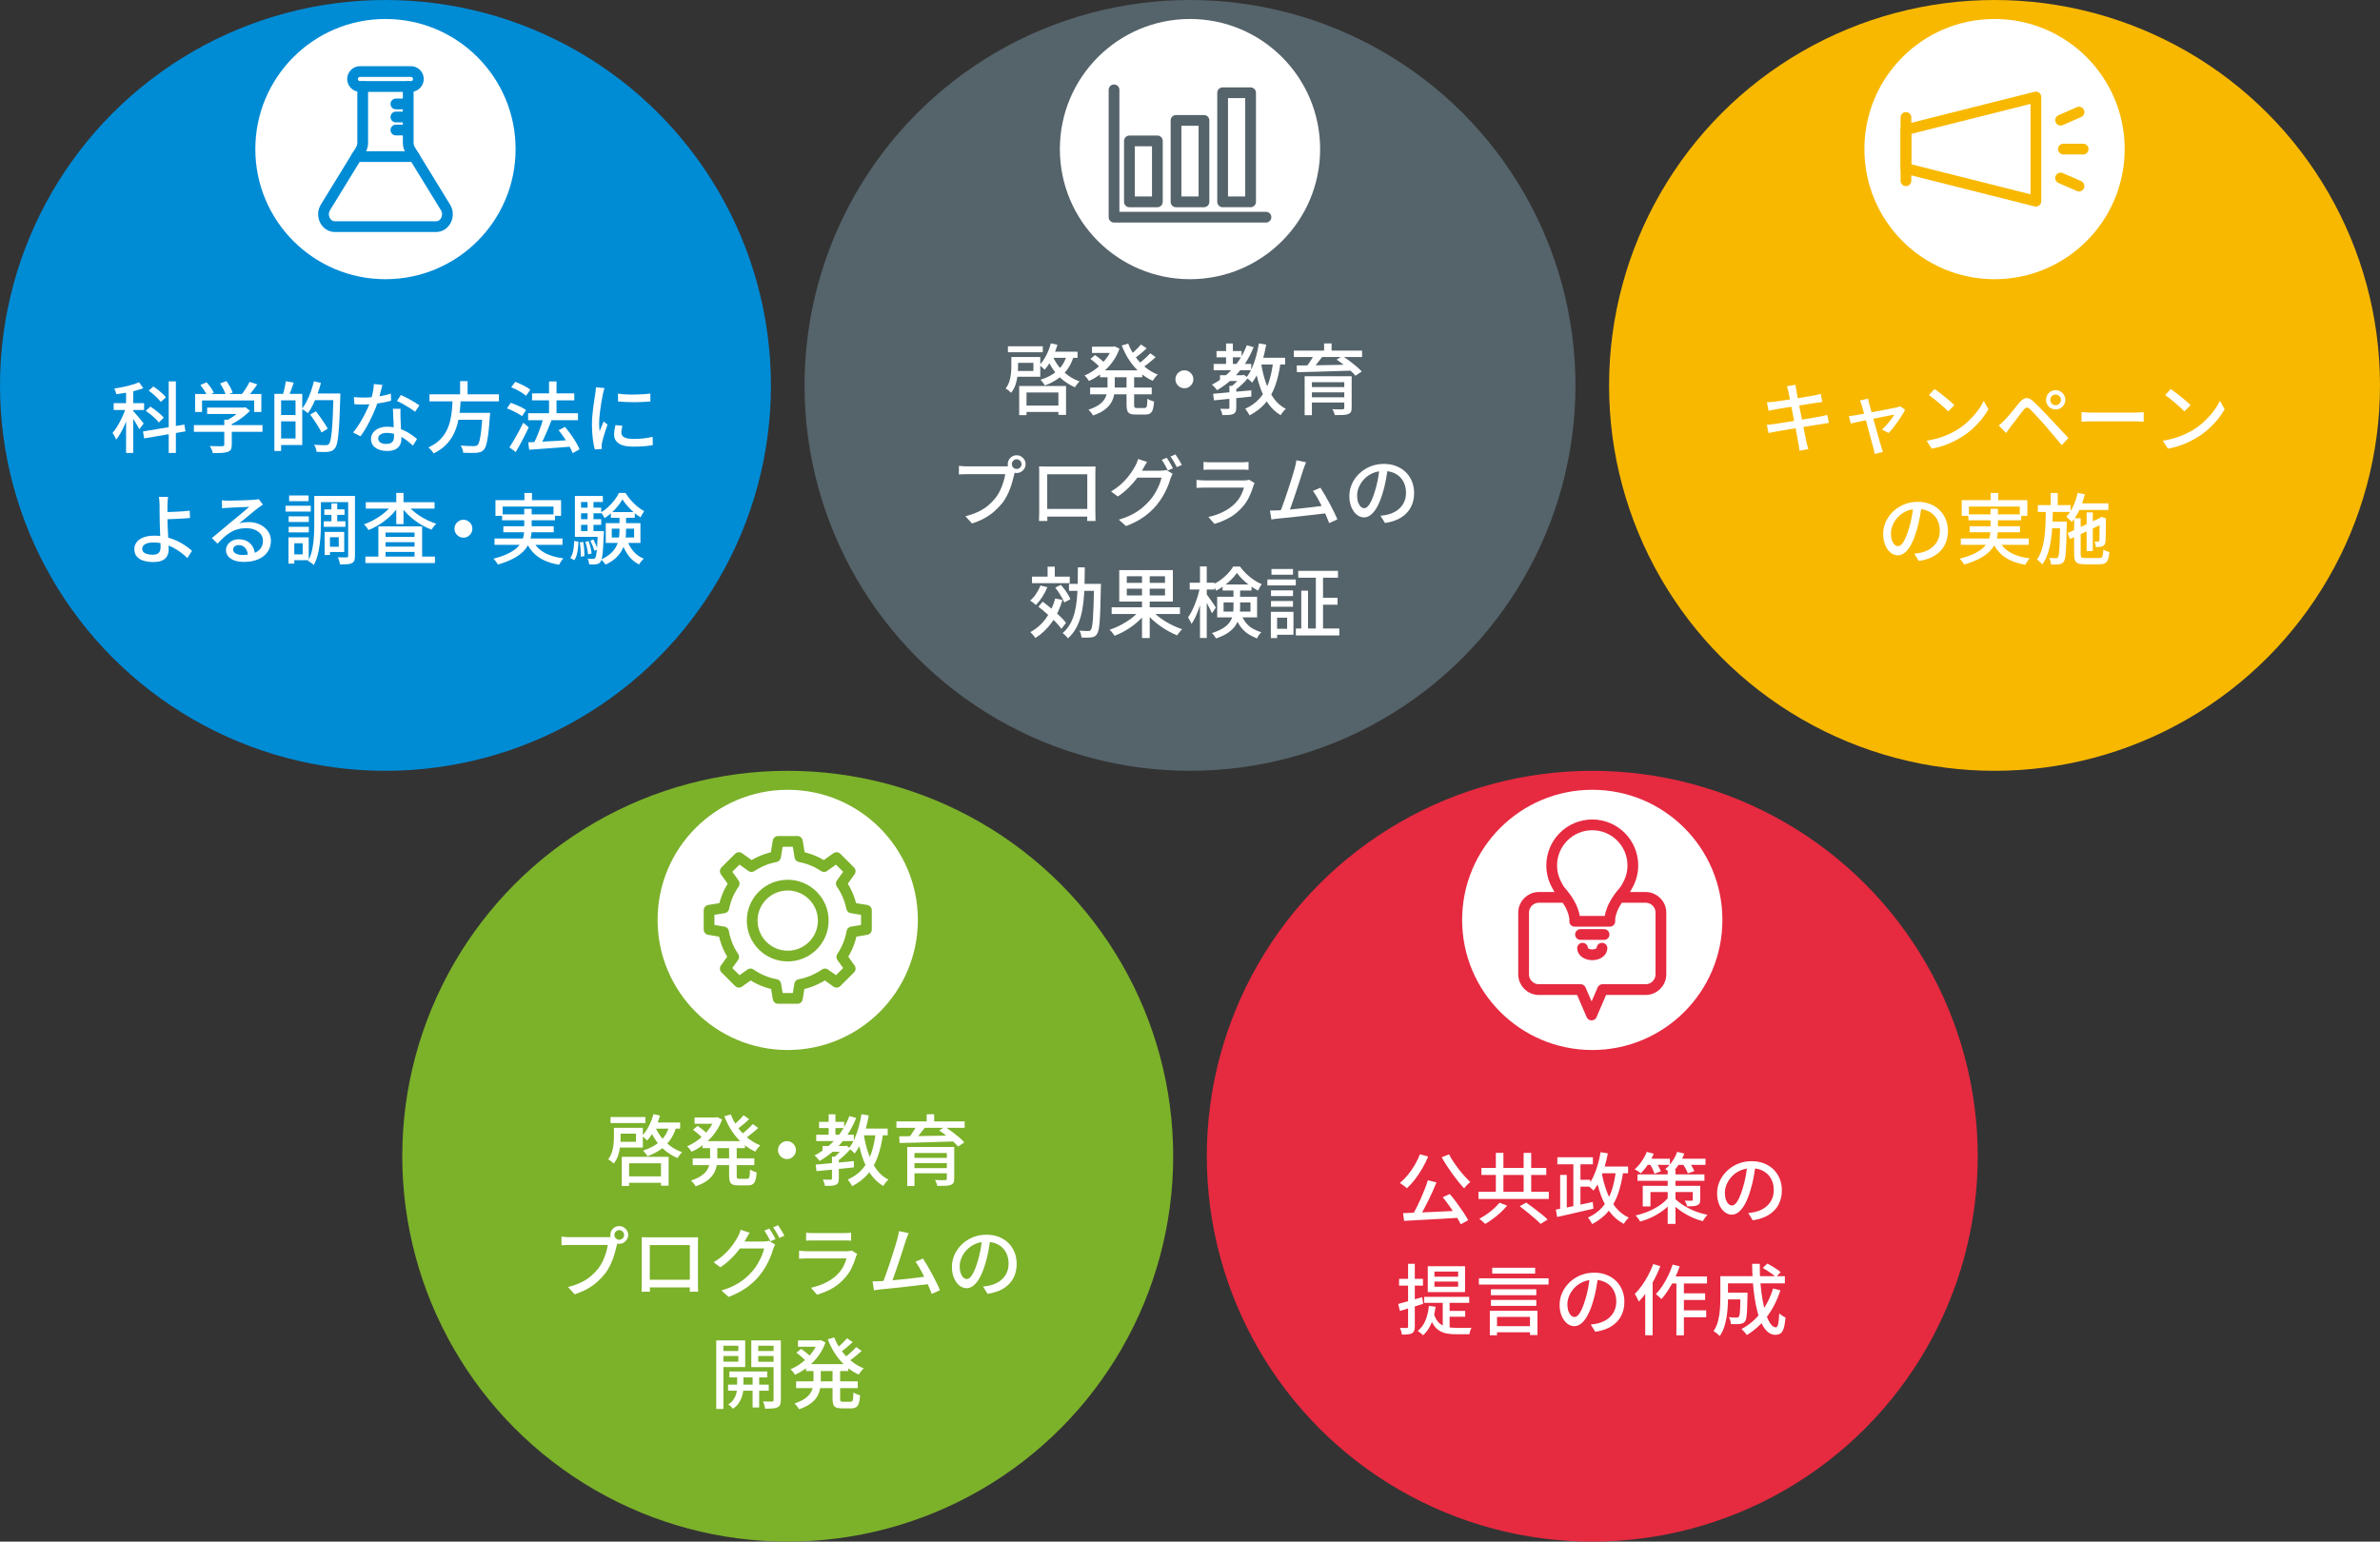
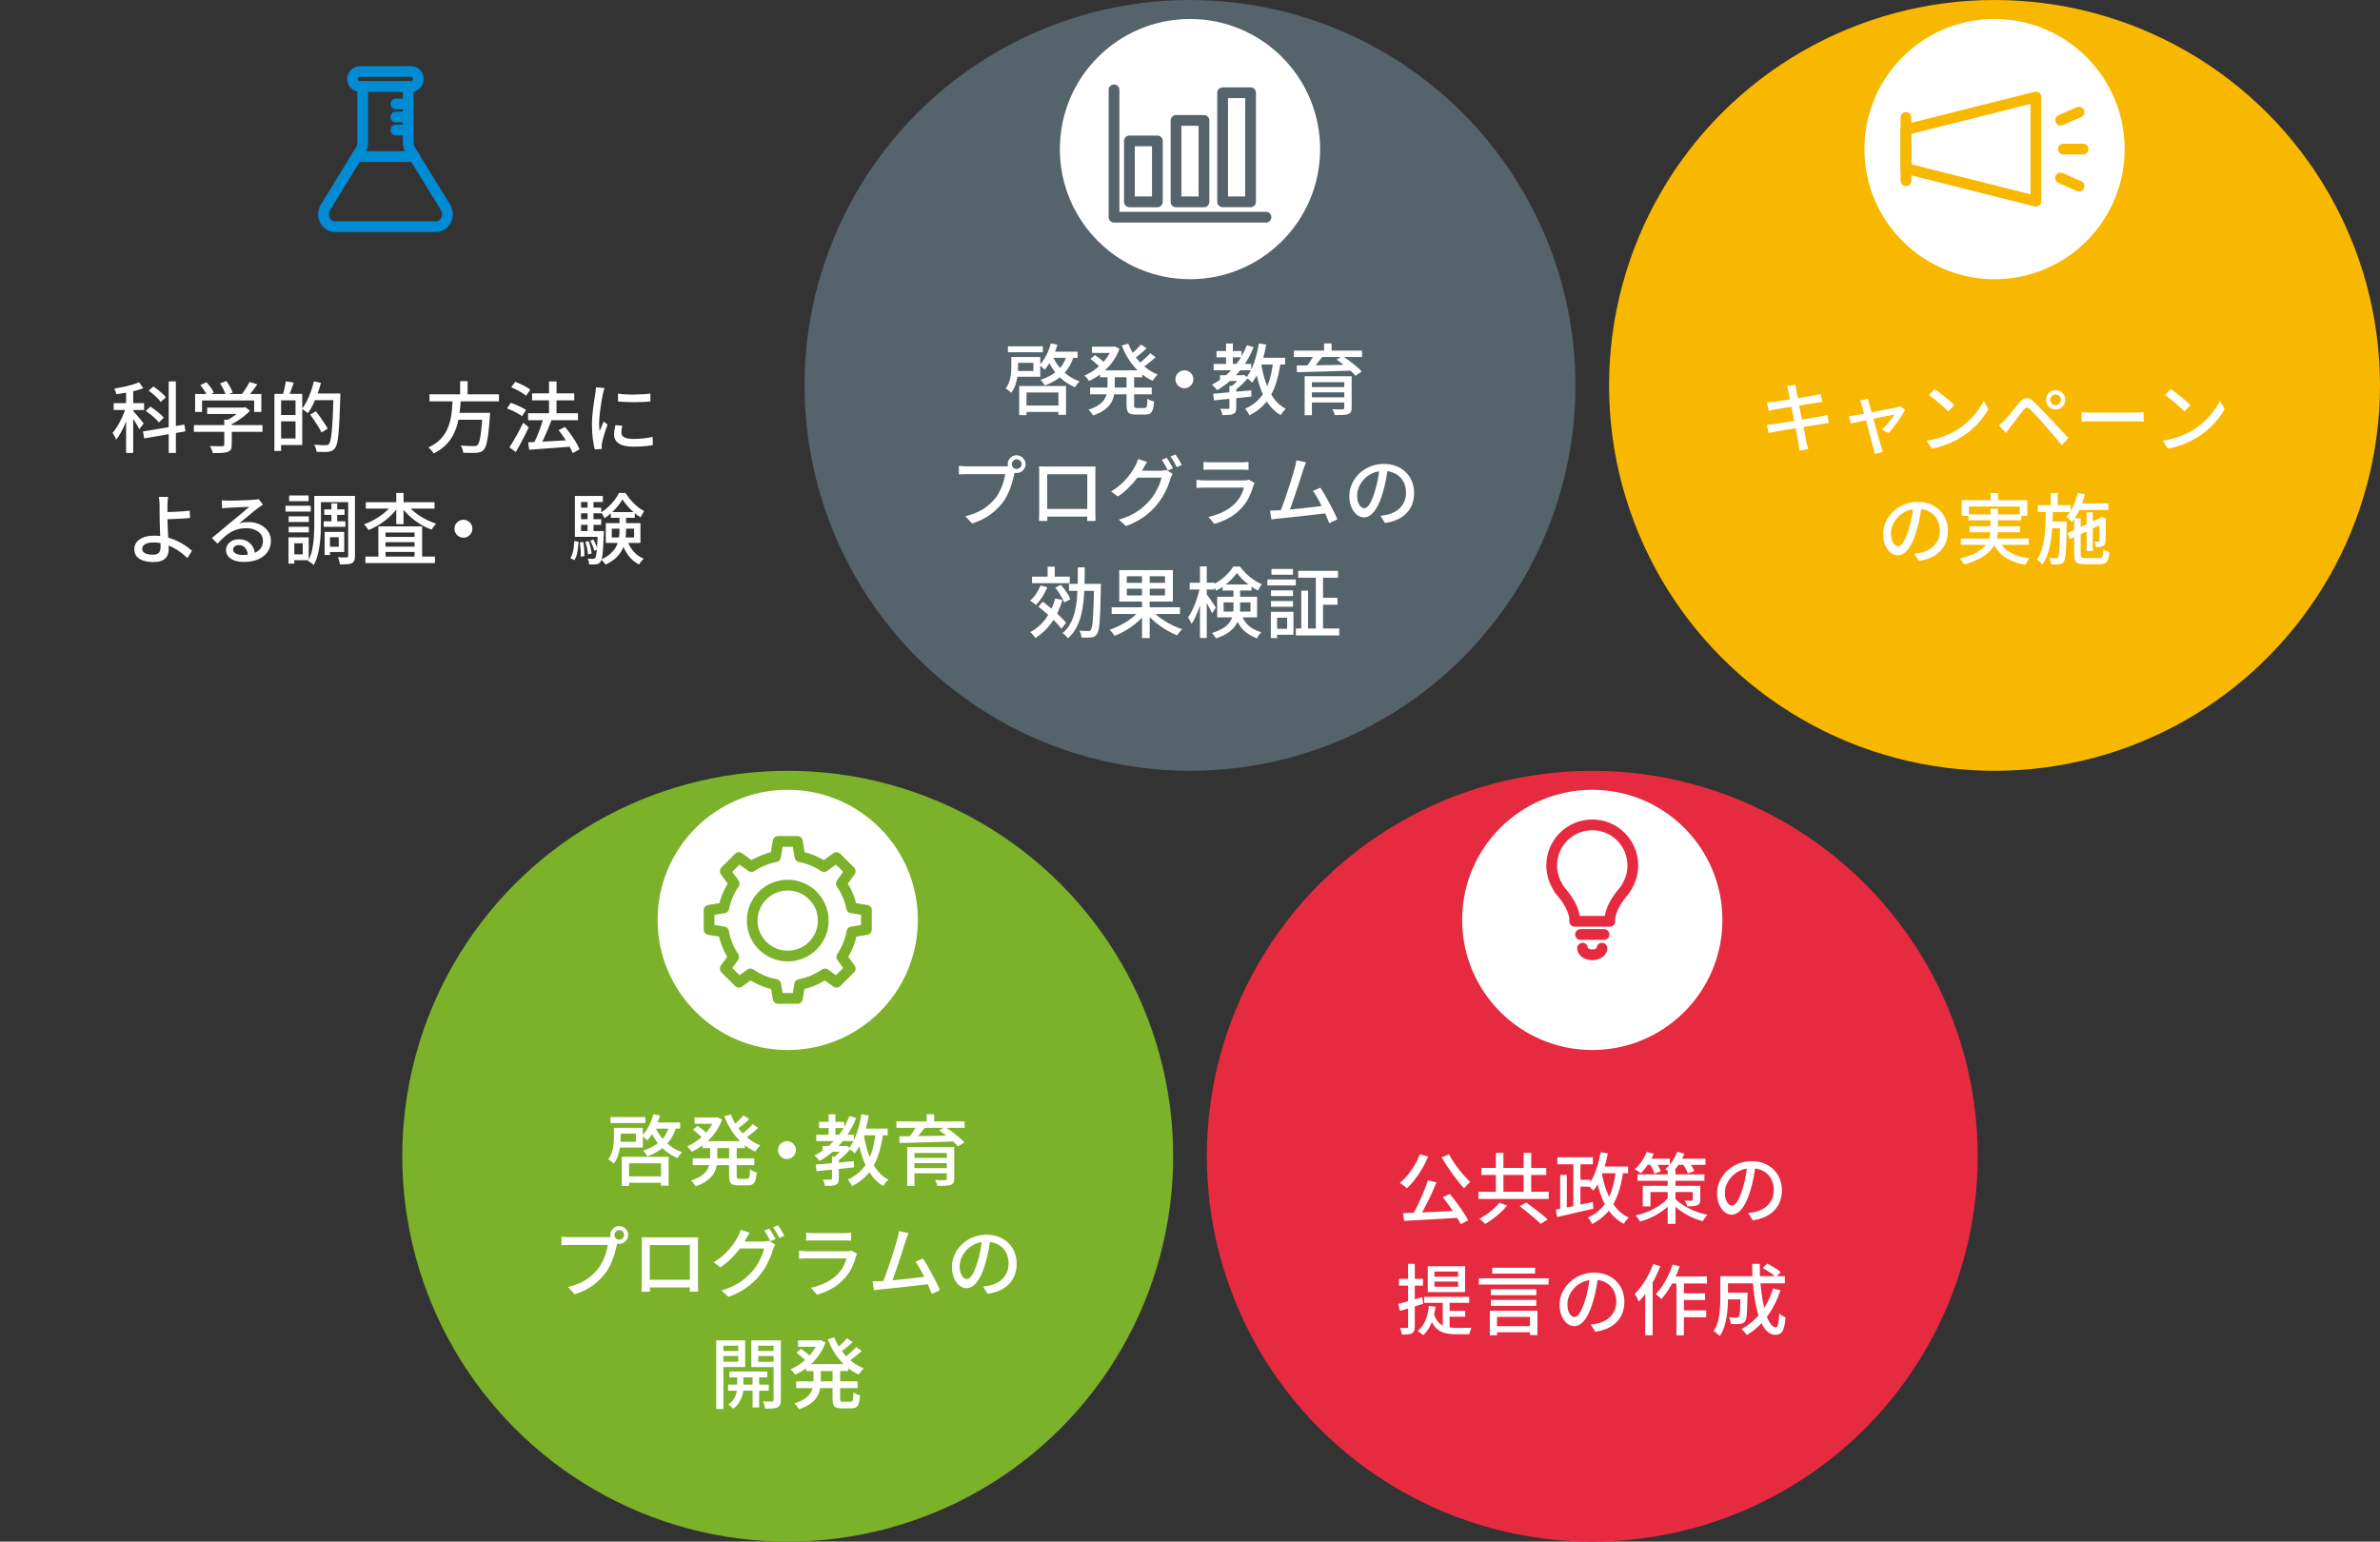
<svg xmlns="http://www.w3.org/2000/svg" id="_レイヤー_1" data-name="レイヤー_1" width="330" height="213.787" version="1.1" viewBox="0 0 330 213.787">
  <rect x="0" y="0" width="330" height="213.787" fill="#333333" stroke="none" />
  <defs>
    <style>
      .st0 {
        fill: #55636a;
      }

      .st1, .st2, .st3, .st4, .st5, .st6 {
        stroke-linecap: round;
        stroke-linejoin: round;
        stroke-width: 1.489px;
      }

      .st1, .st7 {
        fill: #fff;
      }

      .st1, .st5 {
        stroke: #e62a40;
      }

      .st2 {
        stroke: #7cb12a;
      }

      .st2, .st3, .st4, .st5, .st6 {
        fill: none;
      }

      .st3 {
        stroke: #f8b800;
      }

      .st8 {
        fill: #008bd5;
      }

      .st4 {
        stroke: #008bd5;
      }

      .st9 {
        fill: #7cb12a;
      }

      .st6 {
        stroke: #55636a;
      }

      .st10 {
        fill: #f8b800;
      }

      .st11 {
        fill: #e62a40;
      }
    </style>
  </defs>
  <g>
    <circle class="st9" cx="109.223" cy="160.34" r="53.447" />
    <circle class="st7" cx="109.223" cy="127.569" r="18.044" />
    <g>
      <path class="st7" d="M85.12,156.399h.932v1.381c0,.363-.023.76-.07,1.188-.046.429-.139.851-.278,1.269-.139.417-.344.794-.615,1.129-.043-.057-.112-.126-.209-.209-.096-.081-.194-.158-.294-.229s-.186-.125-.257-.161c.235-.307.408-.635.52-.984.11-.35.184-.699.219-1.049.036-.35.054-.671.054-.963v-1.37ZM84.649,154.911h4.838v.835h-4.838v-.835ZM85.623,156.399h3.511v2.74h-3.511v-.803h2.559v-1.124h-2.559v-.813ZM86.212,160.424h6.497v4.003h-1.06v-3.104h-4.421v3.137h-1.017v-4.035ZM86.693,163.132h5.373v.888h-5.373v-.888ZM90.6,154.505l.909.203c-.192.671-.442,1.312-.749,1.921-.307.61-.649,1.123-1.027,1.536-.05-.057-.118-.126-.203-.209-.086-.081-.176-.162-.268-.24-.093-.078-.176-.143-.246-.192.356-.364.672-.813.946-1.349.275-.535.487-1.092.638-1.67ZM92.815,156.089l.975.139c-.207.714-.498,1.333-.873,1.857-.374.524-.825.973-1.354,1.343-.528.371-1.128.679-1.798.921-.036-.071-.09-.157-.161-.257s-.146-.199-.225-.3c-.078-.1-.149-.178-.214-.235.949-.293,1.735-.719,2.36-1.279.624-.56,1.054-1.289,1.289-2.188ZM90.814,156.186c.229.549.526,1.06.894,1.53s.794.883,1.279,1.236c.484.353,1.017.63,1.595.829-.101.093-.213.22-.338.38-.124.161-.227.306-.305.434-.6-.257-1.15-.587-1.653-.99-.503-.402-.944-.874-1.322-1.412-.378-.539-.695-1.126-.952-1.761l.803-.246ZM90.375,155.661h3.929v.855h-3.929v-.855Z" />
      <path class="st7" d="M99.077,154.965h.182l.182-.043.675.321c-.186.535-.427,1.031-.723,1.488-.296.456-.632.874-1.006,1.252-.375.378-.772.714-1.193,1.006-.421.293-.856.539-1.306.738-.064-.113-.157-.247-.278-.401-.122-.153-.235-.272-.343-.358.399-.164.794-.376,1.183-.637s.755-.557,1.097-.889c.343-.331.646-.691.91-1.081.264-.389.471-.793.621-1.215v-.182ZM98.456,158.722h1.006v1.841c0,.379-.034.753-.102,1.124s-.203.728-.406,1.07c-.204.343-.505.664-.904.963-.4.3-.932.564-1.595.792-.043-.078-.103-.169-.177-.272-.075-.104-.154-.203-.235-.3-.083-.097-.159-.173-.23-.23.585-.192,1.056-.41,1.413-.652.356-.242.622-.503.797-.781s.291-.562.348-.852c.058-.288.086-.579.086-.872v-1.83ZM96.048,160.638h8.541v.941h-8.541v-.941ZM96.091,156.667l.642-.535c.15.1.311.218.482.353.171.136.333.268.486.396s.28.246.38.354l-.663.599c-.093-.106-.214-.228-.364-.363-.149-.136-.309-.274-.476-.418-.168-.143-.33-.271-.487-.385ZM96.305,154.965h3.125v.878h-3.125v-.878ZM97.418,158.251h5.865v.963h-5.865v-.963ZM101.335,154.548c.235.628.555,1.222.958,1.782.403.56.869,1.056,1.396,1.487.528.432,1.106.772,1.734,1.022-.079.063-.16.147-.246.251s-.17.209-.252.316c-.082.106-.147.207-.197.299-.657-.299-1.258-.691-1.804-1.177s-1.027-1.044-1.445-1.675c-.417-.632-.765-1.315-1.043-2.05l.898-.257ZM101.099,158.765h1.049v4.292c0,.179.023.293.069.343.047.05.155.074.327.074h1.049c.106,0,.188-.032.24-.096.054-.064.092-.189.112-.375.021-.186.04-.46.054-.824.114.086.261.166.439.241.178.074.339.13.481.166-.036.464-.095.825-.177,1.086s-.207.444-.375.552c-.167.106-.394.16-.68.16h-1.306c-.342,0-.606-.039-.792-.118-.186-.078-.313-.216-.385-.412s-.107-.462-.107-.797v-4.292ZM103.101,154.665l.781.535c-.278.265-.578.528-.899.792-.321.265-.613.485-.878.664l-.609-.471c.171-.129.356-.28.557-.455.199-.175.392-.356.577-.546s.343-.362.472-.52ZM104.386,155.886l.749.535c-.293.271-.612.544-.958.818-.346.275-.662.509-.947.701l-.621-.481c.186-.129.388-.284.605-.466s.43-.371.637-.567.385-.376.535-.54Z" />
      <path class="st7" d="M109.105,158.251c.235,0,.446.056.632.166s.335.259.449.444.171.396.171.631c0,.222-.055.427-.166.615-.11.189-.258.341-.443.455s-.396.172-.632.172c-.222,0-.427-.056-.615-.166-.189-.111-.341-.261-.455-.45-.114-.188-.171-.394-.171-.615,0-.235.055-.445.166-.631.11-.186.26-.336.449-.45.188-.114.394-.171.615-.171Z" />
      <path class="st7" d="M117.775,154.772l.942.268c-.535,1.327-1.236,2.494-2.104,3.5s-1.86,1.826-2.98,2.462c-.036-.071-.097-.155-.183-.252-.085-.097-.175-.192-.268-.289s-.175-.173-.246-.23c1.106-.563,2.071-1.311,2.896-2.242.824-.931,1.472-2.003,1.942-3.216ZM113.098,161.505c.449-.043.961-.09,1.535-.14.575-.05,1.185-.105,1.831-.166.646-.061,1.289-.119,1.932-.177v.867c-.614.064-1.232.129-1.857.193-.624.063-1.22.124-1.787.182-.567.057-1.079.106-1.536.149l-.117-.909ZM113.173,157.362h5.213v.878h-5.213v-.878ZM113.569,155.575h3.479v.867h-3.479v-.867ZM114.051,158.925h3.146v.803h-3.146v-.803ZM115.356,160.402h.953v3.05c0,.236-.03.42-.091.552-.062.132-.174.233-.338.305s-.369.114-.615.129c-.246.014-.54.021-.883.021-.015-.129-.05-.275-.107-.439-.057-.164-.121-.311-.192-.438.25.007.477.011.68.011h.412c.071,0,.119-.013.145-.037.024-.025.037-.066.037-.124v-3.028ZM114.896,154.526h.941v3.275h-.941v-3.275ZM116.983,158.925h.214l.183-.053.567.428c-.257.321-.556.639-.895.952-.339.314-.669.582-.989.803-.058-.085-.138-.178-.241-.278-.104-.1-.191-.182-.262-.246.178-.128.356-.276.535-.444.178-.167.346-.34.503-.519.156-.179.285-.339.385-.481v-.161ZM121.426,157.041l1.027.107c-.164,1.228-.412,2.307-.744,3.237-.332.932-.785,1.734-1.359,2.408-.574.675-1.312,1.243-2.21,1.707-.028-.085-.079-.186-.15-.299-.071-.114-.146-.229-.225-.343-.078-.114-.149-.207-.214-.278.828-.378,1.504-.867,2.028-1.467.524-.599.931-1.319,1.22-2.162.289-.842.498-1.812.627-2.911ZM119.445,154.516l1.017.171c-.121.686-.274,1.353-.46,2.002s-.401,1.252-.647,1.809-.53,1.045-.852,1.466c-.05-.063-.124-.143-.225-.235-.1-.093-.203-.182-.31-.268-.107-.085-.2-.153-.278-.203.299-.371.562-.806.786-1.306.225-.499.418-1.042.578-1.627s.291-1.188.391-1.809ZM119.756,157.267c.149.948.365,1.839.647,2.67.281.831.649,1.562,1.103,2.194.453.631,1.011,1.118,1.675,1.461-.078.064-.164.147-.257.251s-.179.211-.257.321c-.079.11-.146.213-.203.306-.707-.422-1.295-.978-1.767-1.67-.471-.692-.854-1.493-1.15-2.403-.296-.909-.533-1.903-.712-2.98l.921-.149ZM119.221,156.506h3.863v.932h-3.863v-.932Z" />
      <path class="st7" d="M124.294,155.511h9.461v.889h-9.461v-.889ZM124.689,157.576c.485,0,1.033-.003,1.644-.011.609-.007,1.261-.018,1.953-.031.691-.015,1.4-.027,2.124-.038.725-.011,1.443-.026,2.157-.048l-.054.835c-.935.028-1.875.059-2.82.091s-1.845.059-2.697.08-1.61.039-2.274.054l-.032-.932ZM125.792,159.064h5.822v.835h-4.816v4.57h-1.006v-5.405ZM127.13,156.057l1.124.3c-.243.328-.502.658-.776.99s-.526.615-.754.851l-.803-.3c.135-.171.278-.363.428-.578.149-.214.294-.434.434-.658.139-.225.255-.426.348-.604ZM126.402,160.573h5.287v.728h-5.287v-.728ZM126.402,161.986h5.255v.728h-5.255v-.728ZM128.489,154.516h1.038v1.444h-1.038v-1.444ZM131.283,159.064h1.027v4.388c0,.257-.038.45-.112.578-.075.129-.206.229-.391.3-.193.064-.441.102-.744.112-.304.011-.669.017-1.098.017-.021-.122-.063-.259-.128-.412-.064-.154-.129-.291-.192-.412.192.007.387.014.583.021.196.007.369.009.52.005.149-.004.249-.005.299-.005.093-.008.155-.025.188-.054s.049-.078.049-.15v-4.388ZM130.222,156.763l.813-.503c.308.2.63.427.969.68.339.254.66.509.964.766.303.257.551.492.743.706l-.877.589c-.172-.214-.403-.453-.696-.717-.292-.264-.604-.53-.937-.798-.331-.268-.658-.508-.979-.723Z" />
      <path class="st7" d="M85.72,172.041c-.043.086-.08.182-.112.289s-.06.218-.08.332c-.064.271-.142.574-.23.909-.09.336-.2.682-.332,1.038-.132.357-.285.705-.46,1.044s-.369.651-.583.937c-.329.414-.698.805-1.108,1.172-.41.368-.876.696-1.396.985-.521.288-1.103.536-1.745.743l-.92-1.006c.699-.179,1.306-.393,1.819-.643.514-.249.962-.536,1.344-.861.381-.324.722-.672,1.021-1.043.243-.314.455-.664.637-1.05.183-.385.332-.771.45-1.161.117-.389.201-.747.251-1.075h-5.266c-.229,0-.442.004-.643.011-.199.007-.371.018-.514.032v-1.199c.107.008.227.018.358.032.133.015.27.025.412.032s.271.011.386.011h5.19c.093,0,.202-.004.327-.011s.244-.025.358-.054l.835.535ZM84.628,171.26c0-.229.055-.436.166-.621.11-.186.259-.333.444-.443.186-.111.392-.166.62-.166s.436.055.621.166c.186.11.335.258.449.443s.172.393.172.621-.058.436-.172.621-.264.333-.449.444c-.186.11-.393.165-.621.165s-.435-.055-.62-.165c-.186-.111-.334-.259-.444-.444-.111-.186-.166-.393-.166-.621ZM85.195,171.26c0,.186.064.343.192.471.129.129.285.193.471.193s.345-.064.477-.193c.132-.128.198-.285.198-.471s-.066-.344-.198-.477c-.132-.132-.291-.197-.477-.197s-.342.065-.471.197c-.128.133-.192.291-.192.477Z" />
      <path class="st7" d="M88.963,171.57c.221.007.415.013.583.016.167.004.319.006.455.006h6.267c.182,0,.358-.004.529-.011-.007.143-.013.294-.016.455-.004.16-.006.315-.006.465v5.256c0,.093.002.212.006.358.003.146.005.294.005.444,0,.149.002.278.006.385.003.107.005.172.005.193h-1.166c.007-.029.011-.114.011-.257,0-.144.001-.311.005-.504.004-.192.005-.37.005-.535v-5.18h-5.555v5.539c0,.139.002.274.006.406.003.132.007.248.011.348.003.1.005.161.005.183h-1.166c0-.021.001-.086.005-.193.004-.106.007-.231.011-.374s.007-.287.011-.434.005-.273.005-.38v-5.716c0-.171-.007-.328-.021-.471ZM96.08,177.468v1.07h-6.529v-1.07h6.529Z" />
      <path class="st7" d="M103.946,170.949c-.106.157-.212.328-.315.514s-.184.328-.241.429c-.221.414-.501.849-.84,1.306-.339.456-.729.902-1.172,1.338s-.938.838-1.488,1.209l-.941-.695c.464-.278.878-.574,1.241-.889.364-.313.68-.63.947-.947s.498-.622.69-.915c.193-.292.354-.557.481-.792.064-.106.136-.257.215-.449.078-.192.139-.364.182-.514l1.241.406ZM107.489,172.598c-.058.086-.11.189-.16.311-.051.121-.097.235-.14.343-.093.342-.225.721-.396,1.134-.172.414-.382.837-.632,1.269s-.535.844-.856,1.236c-.492.606-1.079,1.156-1.761,1.648s-1.521.931-2.521,1.316l-.995-.899c.692-.199,1.301-.437,1.825-.712.524-.274.988-.577,1.391-.909.403-.332.762-.68,1.076-1.044.271-.307.516-.647.733-1.021.217-.375.406-.75.567-1.124.16-.375.269-.712.326-1.012h-3.811l.407-.963h3.264c.15,0,.296-.009.439-.027.143-.018.264-.044.363-.08l.878.535ZM106.665,170.371c.093.122.192.271.3.45.107.178.21.356.311.535.1.178.186.339.257.481l-.706.3c-.107-.214-.239-.464-.396-.749-.157-.286-.307-.528-.449-.729l.685-.289ZM107.875,169.911c.1.136.205.293.315.471.11.179.218.355.321.53s.188.326.251.455l-.695.31c-.114-.228-.252-.481-.412-.76s-.315-.517-.466-.717l.686-.289Z" />
      <path class="st7" d="M118.856,173.893c-.035.058-.069.122-.102.192-.032.072-.055.133-.069.183-.149.521-.35,1.042-.6,1.562s-.574.999-.974,1.435c-.55.613-1.154,1.099-1.814,1.455s-1.332.632-2.018.824l-.835-.963c.778-.164,1.488-.412,2.13-.744.643-.332,1.182-.726,1.616-1.183.307-.321.559-.671.755-1.049s.341-.742.434-1.092h-5.448c-.128,0-.298.004-.508.011-.211.007-.42.018-.626.032v-1.113c.214.021.417.039.609.054.193.014.367.021.524.021h5.48c.149,0,.283-.009.401-.027.117-.018.212-.041.283-.069l.76.471ZM111.771,170.949c.143.015.305.027.487.038.182.011.361.016.54.016h4.163c.172,0,.355-.005.552-.016s.362-.023.498-.038v1.103c-.136-.014-.3-.023-.493-.026-.192-.004-.382-.006-.567-.006h-4.152c-.171,0-.348.002-.529.006-.183.003-.349.013-.498.026v-1.103Z" />
      <path class="st7" d="M122.056,177.671c.25-.007.555-.024.915-.054.36-.028.748-.064,1.161-.106.414-.043.839-.086,1.274-.129.435-.043.857-.089,1.268-.139.411-.05.791-.097,1.141-.14s.642-.082.877-.117l.278,1.07c-.257.028-.568.063-.937.106-.367.043-.765.09-1.193.14-.428.05-.866.1-1.316.149-.449.05-.887.099-1.311.145-.425.047-.817.088-1.178.123-.36.036-.665.064-.915.086-.136.015-.285.034-.449.059-.164.025-.328.048-.492.069l-.193-1.241c.172,0,.354-.002.546-.006.192-.003.367-.009.524-.016ZM125.985,171.003c-.058.143-.12.3-.188.471-.068.172-.142.375-.22.61-.058.186-.136.436-.235.749-.1.314-.213.662-.337,1.044-.125.382-.256.774-.391,1.177-.136.403-.268.794-.396,1.172-.128.379-.248.722-.358,1.028s-.205.549-.283.728l-1.242.043c.093-.214.202-.487.326-.819.125-.331.256-.695.392-1.092.135-.396.272-.803.411-1.22.14-.418.27-.82.392-1.21.121-.389.231-.743.331-1.064.101-.321.175-.581.225-.781.071-.257.123-.468.155-.632s.06-.324.081-.481l1.338.278ZM127.975,174.524c.186.285.391.619.615,1.001s.448.779.669,1.193c.222.413.427.813.615,1.198.189.386.341.721.455,1.006l-1.134.514c-.114-.307-.259-.661-.434-1.064s-.368-.819-.578-1.247c-.211-.428-.423-.831-.637-1.209-.215-.379-.418-.692-.61-.942l1.038-.449Z" />
      <path class="st7" d="M137.33,171.698c-.071.55-.162,1.13-.273,1.739-.11.61-.258,1.215-.443,1.814-.215.728-.455,1.344-.723,1.847s-.559.887-.872,1.15c-.314.264-.646.396-.996.396-.356,0-.688-.123-.995-.369s-.557-.592-.749-1.038c-.192-.445-.289-.965-.289-1.558,0-.599.123-1.166.369-1.701s.587-1.01,1.022-1.424c.435-.413.941-.738,1.52-.974s1.202-.354,1.873-.354c.643,0,1.222.104,1.739.311s.96.494,1.327.861c.367.368.647.798.84,1.29.193.492.289,1.017.289,1.573,0,.749-.155,1.415-.465,1.996-.311.582-.766,1.057-1.365,1.424s-1.334.615-2.205.743l-.631-1.006c.186-.021.356-.044.514-.069.156-.025.303-.052.438-.08.343-.079.669-.2.979-.364s.587-.373.829-.626c.243-.253.434-.551.573-.894.139-.343.209-.728.209-1.156,0-.428-.068-.825-.204-1.193-.136-.367-.335-.687-.599-.958-.265-.271-.589-.483-.975-.637-.385-.153-.82-.23-1.306-.23-.585,0-1.106.104-1.562.311-.457.207-.844.48-1.161.819s-.559.704-.723,1.097-.246.771-.246,1.135c0,.406.05.744.149,1.012.101.268.225.465.375.594.149.128.303.192.46.192s.317-.08.481-.24c.164-.161.33-.416.498-.766s.333-.796.498-1.338c.164-.514.301-1.062.412-1.643.11-.582.19-1.151.24-1.708l1.146.021Z" />
      <path class="st7" d="M99.312,185.885h.995v9.505h-.995v-9.505ZM99.826,187.352h2.868v.695h-2.868v-.695ZM99.922,185.885h3.404v3.692h-3.404v-.749h2.451v-2.205h-2.451v-.738ZM100.95,192.018h5.64v.846h-5.64v-.846ZM102.213,190.487h.867v1.99c0,.172-.021.379-.06.621-.039.243-.112.502-.219.776-.107.274-.254.54-.439.797s-.428.485-.728.686c-.071-.093-.171-.198-.3-.316-.128-.117-.246-.212-.354-.283.336-.207.591-.451.766-.733.175-.281.296-.562.364-.84.067-.278.102-.514.102-.707v-1.99ZM101.132,190.198h5.255v.813h-5.255v-.813ZM107.778,185.885v.738h-2.644v2.227h2.644v.738h-3.607v-3.703h3.607ZM104.353,190.444h.909v4.741h-.909v-4.741ZM104.781,187.352h2.879v.695h-2.879v-.695ZM107.264,185.885h1.006v8.263c0,.271-.034.487-.102.647-.068.161-.188.284-.358.369-.179.086-.407.14-.686.161s-.624.032-1.038.032c-.007-.093-.026-.2-.059-.321s-.068-.244-.107-.369-.084-.23-.134-.316c.271.008.528.011.771.011h.492c.078-.007.134-.026.166-.059.031-.032.048-.087.048-.166v-8.252Z" />
      <path class="st7" d="M113.419,185.885h.182l.182-.043.675.321c-.186.535-.427,1.031-.723,1.488-.296.456-.632.874-1.006,1.252-.375.378-.772.714-1.193,1.006-.421.293-.856.539-1.306.738-.064-.113-.157-.247-.278-.401-.122-.153-.235-.272-.343-.358.399-.164.794-.376,1.183-.637s.755-.557,1.097-.889c.343-.331.646-.691.91-1.081.264-.389.471-.793.621-1.215v-.182ZM112.798,189.642h1.006v1.841c0,.379-.034.753-.102,1.124s-.203.728-.406,1.07c-.204.343-.505.664-.904.963-.4.3-.932.564-1.595.792-.043-.078-.103-.169-.177-.272-.075-.104-.154-.203-.235-.3-.083-.097-.159-.173-.23-.23.585-.192,1.056-.41,1.413-.652.356-.242.622-.503.797-.781s.291-.562.348-.852c.058-.288.086-.579.086-.872v-1.83ZM110.389,191.558h8.541v.941h-8.541v-.941ZM110.432,187.587l.642-.535c.15.1.311.218.482.353.171.136.333.268.486.396s.28.246.38.354l-.663.599c-.093-.106-.214-.228-.364-.363-.149-.136-.309-.274-.476-.418-.168-.143-.33-.271-.487-.385ZM110.646,185.885h3.125v.878h-3.125v-.878ZM111.76,189.171h5.865v.963h-5.865v-.963ZM115.677,185.468c.235.628.555,1.222.958,1.782.403.56.869,1.056,1.396,1.487.528.432,1.106.772,1.734,1.022-.079.063-.16.147-.246.251s-.17.209-.252.316c-.082.106-.147.207-.197.299-.657-.299-1.258-.691-1.804-1.177s-1.027-1.044-1.445-1.675c-.417-.632-.765-1.315-1.043-2.05l.898-.257ZM115.441,189.685h1.049v4.292c0,.179.023.293.069.343.047.05.155.074.327.074h1.049c.106,0,.188-.032.24-.096.054-.064.092-.189.112-.375.021-.186.04-.46.054-.824.114.086.261.166.439.241.178.074.339.13.481.166-.036.464-.095.825-.177,1.086s-.207.444-.375.552c-.167.106-.394.16-.68.16h-1.306c-.342,0-.606-.039-.792-.118-.186-.078-.313-.216-.385-.412s-.107-.462-.107-.797v-4.292ZM117.443,185.585l.781.535c-.278.265-.578.528-.899.792-.321.265-.613.485-.878.664l-.609-.471c.171-.129.356-.28.557-.455.199-.175.392-.356.577-.546s.343-.362.472-.52ZM118.727,186.806l.749.535c-.293.271-.612.544-.958.818-.346.275-.662.509-.947.701l-.621-.481c.186-.129.388-.284.605-.466s.43-.371.637-.567.385-.376.535-.54Z" />
    </g>
    <circle class="st11" cx="220.777" cy="160.34" r="53.447" />
    <circle class="st7" cx="220.777" cy="127.569" r="18.044" />
    <g>
      <path class="st7" d="M196.877,160.068l1.145.321c-.235.57-.512,1.127-.829,1.669-.317.543-.656,1.048-1.017,1.515-.36.468-.729.872-1.108,1.215-.063-.071-.156-.153-.277-.246-.122-.093-.245-.186-.37-.278s-.233-.164-.326-.214c.386-.314.751-.682,1.098-1.103.346-.421.665-.878.957-1.37.293-.492.535-.995.729-1.509ZM194.543,168.234c.5-.021,1.06-.043,1.681-.064.621-.021,1.279-.048,1.975-.08.696-.032,1.407-.065,2.136-.102.728-.035,1.448-.067,2.162-.097l-.032.975c-.921.057-1.852.112-2.794.166-.941.054-1.841.104-2.697.149-.855.047-1.619.088-2.29.123l-.14-1.07ZM197.979,163.675l1.198.3c-.164.414-.346.839-.546,1.273-.2.436-.405.869-.615,1.301-.211.432-.423.842-.637,1.23-.214.39-.418.744-.61,1.065l-.941-.3c.192-.328.391-.693.594-1.097s.401-.822.594-1.258.373-.867.541-1.295c.167-.429.309-.835.423-1.221ZM200.923,160.079c.164.335.363.68.599,1.032.235.354.487.703.755,1.049.268.347.539.669.813.969s.533.564.776.792c-.086.064-.185.148-.295.252s-.214.211-.311.321c-.096.11-.18.212-.251.305-.25-.264-.513-.567-.787-.91-.274-.342-.551-.704-.829-1.086s-.544-.769-.798-1.161c-.253-.393-.483-.777-.69-1.156l1.018-.406ZM200.045,166.029l.974-.449c.321.378.645.787.969,1.226s.626.867.904,1.284c.278.418.507.794.686,1.13l-1.038.556c-.165-.335-.382-.721-.653-1.155-.271-.436-.567-.88-.889-1.333s-.639-.872-.952-1.258Z" />
      <path class="st7" d="M205,165.269h9.751v.996h-9.751v-.996ZM207.911,166.79l1.06.406c-.257.314-.555.626-.894.937s-.692.604-1.06.878-.729.516-1.086.723c-.071-.079-.155-.161-.252-.246-.097-.086-.194-.172-.294-.258-.101-.085-.189-.156-.268-.214.342-.186.691-.401,1.049-.647.356-.246.687-.508.99-.786.303-.278.555-.543.754-.792ZM205.407,161.963h8.99v.974h-8.99v-.974ZM207.408,159.875h1.049v6.048h-1.049v-6.048ZM210.716,167.271l.898-.503c.321.229.669.483,1.044.765.375.282.734.562,1.081.841.346.278.63.527.851.749l-.984.6c-.2-.215-.466-.464-.798-.75-.331-.285-.681-.577-1.049-.877-.367-.3-.715-.574-1.043-.824ZM211.262,159.875h1.049v6.048h-1.049v-6.048Z" />
      <path class="st7" d="M215.724,167.742c.421-.071.911-.164,1.472-.278.56-.114,1.154-.239,1.782-.375.628-.135,1.248-.271,1.862-.406l.096.932c-.592.135-1.188.272-1.787.411-.6.14-1.178.273-1.733.401-.557.129-1.06.243-1.51.343l-.182-1.027ZM215.938,160.485h4.924v.975h-4.924v-.975ZM216.324,162.936h.92v5.084h-.92v-5.084ZM218.154,161.01h.984v6.743h-.984v-6.743ZM218.603,163.61h1.895v.953h-1.895v-.953ZM221.932,159.779l1.006.171c-.129.671-.289,1.326-.481,1.964-.193.639-.414,1.229-.664,1.771-.25.543-.531,1.017-.846,1.424-.05-.064-.123-.14-.219-.225-.097-.086-.196-.172-.3-.257-.104-.086-.194-.153-.273-.204.3-.363.562-.79.787-1.278.225-.489.421-1.021.589-1.595.167-.574.301-1.165.401-1.771ZM224.062,162.305l1.017.097c-.171,1.22-.423,2.296-.755,3.227-.332.932-.785,1.734-1.359,2.408-.574.675-1.311,1.247-2.21,1.719-.028-.086-.077-.185-.145-.295s-.141-.221-.22-.332c-.078-.11-.149-.201-.214-.272.828-.386,1.504-.88,2.028-1.482s.933-1.323,1.226-2.162c.293-.838.503-1.807.632-2.906ZM222.071,162.561c.171.957.412,1.851.723,2.682s.715,1.558,1.215,2.178c.499.621,1.109,1.1,1.83,1.435-.071.064-.153.147-.246.251s-.179.209-.257.316c-.079.106-.143.207-.192.3-.764-.407-1.404-.951-1.922-1.633-.518-.681-.938-1.475-1.263-2.381-.325-.906-.583-1.905-.776-2.997l.889-.15ZM221.611,161.769h4.131v.932h-4.131v-.932Z" />
      <path class="st7" d="M228.334,159.736l.963.257c-.214.514-.481,1.014-.803,1.498-.321.485-.653.893-.995,1.221-.058-.058-.138-.121-.241-.192s-.209-.14-.315-.204c-.107-.063-.203-.117-.289-.16.35-.3.672-.665.969-1.097.296-.432.533-.873.712-1.322ZM231.341,166.029l.771.311c-.342.479-.76.917-1.252,1.316-.492.4-1.033.748-1.621,1.044-.589.296-1.197.529-1.825.701-.043-.086-.1-.181-.171-.284s-.148-.205-.23-.305-.159-.186-.23-.257c.614-.136,1.213-.326,1.799-.572.585-.246,1.116-.535,1.595-.867.478-.332.866-.694,1.166-1.087ZM227.049,162.861h9.28v.889h-9.28v-.889ZM227.777,164.445h7.449v.867h-6.379v1.991h-1.07v-2.858ZM228.183,160.688h3.361v.856h-3.361v-.856ZM228.719,161.353l.846-.289c.136.207.272.44.412.701.139.261.241.483.305.669l-.888.332c-.051-.193-.14-.421-.268-.686-.129-.264-.265-.506-.407-.728ZM232.551,159.736l.984.235c-.192.542-.451,1.055-.776,1.536-.324.481-.661.887-1.011,1.215-.064-.058-.148-.123-.252-.198s-.208-.147-.315-.22c-.107-.071-.203-.128-.289-.171.356-.292.682-.649.974-1.07.293-.421.521-.863.686-1.327ZM231.234,162.23h1.081v7.492h-1.081v-7.492ZM232.069,166.019c.264.321.629.643,1.097.964.467.321,1.006.613,1.616.878.61.264,1.265.464,1.964.599-.071.071-.148.161-.23.268-.082.107-.16.216-.235.327-.074.11-.134.208-.177.294-.685-.179-1.325-.423-1.921-.733s-1.12-.647-1.573-1.011c-.453-.364-.815-.718-1.086-1.06l.546-.525ZM232.368,160.688h4.11v.856h-4.11v-.856ZM233.257,161.288l.856-.268c.157.207.313.442.471.707.157.264.271.492.343.685l-.899.311c-.064-.2-.171-.434-.321-.701-.149-.268-.299-.512-.449-.733ZM234.713,164.445h1.038v1.916c0,.222-.028.391-.086.509-.057.117-.171.212-.343.283-.156.064-.35.104-.577.118-.229.015-.5.021-.813.021-.029-.136-.077-.274-.145-.418-.068-.143-.131-.268-.188-.374.199.007.393.011.578.011h.363c.064,0,.109-.011.134-.032.025-.021.038-.061.038-.118v-1.916Z" />
      <path class="st7" d="M243.425,161.502c-.071.55-.162,1.13-.273,1.739-.11.61-.258,1.215-.443,1.814-.215.728-.455,1.344-.723,1.847s-.559.887-.872,1.15c-.314.264-.646.396-.996.396-.356,0-.688-.123-.995-.369s-.557-.592-.749-1.038c-.192-.445-.289-.965-.289-1.558,0-.599.123-1.166.369-1.701s.587-1.01,1.022-1.424c.435-.413.941-.738,1.52-.974s1.202-.354,1.873-.354c.643,0,1.222.104,1.739.311s.96.494,1.327.861c.367.368.647.798.84,1.29.193.492.289,1.017.289,1.573,0,.749-.155,1.415-.465,1.996-.311.582-.766,1.057-1.365,1.424s-1.334.615-2.205.743l-.631-1.006c.186-.021.356-.044.514-.069.156-.025.303-.052.438-.08.343-.079.669-.2.979-.364s.587-.373.829-.626c.243-.253.434-.551.573-.894.139-.343.209-.728.209-1.156,0-.428-.068-.825-.204-1.193-.136-.367-.335-.687-.599-.958-.265-.271-.589-.483-.975-.637-.385-.153-.82-.23-1.306-.23-.585,0-1.106.104-1.562.311-.457.207-.844.48-1.161.819s-.559.704-.723,1.097-.246.771-.246,1.135c0,.406.05.744.149,1.012.101.268.225.465.375.594.149.128.303.192.46.192s.317-.08.481-.24c.164-.161.33-.416.498-.766s.333-.796.498-1.338c.164-.514.301-1.062.412-1.643.11-.582.19-1.151.24-1.708l1.146.021Z" />
      <path class="st7" d="M193.869,180.826c.428-.107.938-.246,1.53-.418.593-.171,1.191-.346,1.799-.524l.139.921c-.55.171-1.107.346-1.675.524s-1.087.336-1.558.471l-.235-.974ZM193.987,177.348h3.317v.941h-3.317v-.941ZM195.239,175.261h.931v8.701c0,.25-.028.446-.085.589-.058.143-.157.257-.3.343-.143.078-.328.13-.557.155-.229.024-.514.033-.856.026-.007-.121-.037-.272-.091-.455-.054-.182-.112-.341-.177-.476.214.007.41.01.589.01h.364c.07,0,.119-.014.144-.042.025-.028.038-.079.038-.15v-8.701ZM198.129,181.094l.921.117c-.107.871-.302,1.64-.584,2.307-.281.668-.662,1.219-1.14,1.654-.05-.058-.121-.123-.214-.198s-.188-.15-.284-.225c-.096-.075-.18-.134-.251-.177.464-.371.818-.853,1.064-1.445.246-.592.409-1.27.487-2.033ZM197.466,179.842h6.25v.834h-6.25v-.834ZM197.969,175.593h5.169v3.596h-5.169v-3.596ZM198.813,182.207c.186.563.429.982.729,1.258.3.274.65.456,1.054.546.403.089.841.134,1.312.134h1.017c.229,0,.444-.002.647-.006s.355-.005.455-.005c-.036.071-.075.16-.118.268-.042.106-.078.215-.106.326-.028.11-.05.212-.064.305h-1.873c-.442,0-.851-.034-1.226-.102-.374-.067-.715-.19-1.022-.369-.307-.179-.579-.44-.818-.787-.239-.346-.44-.793-.604-1.343l.62-.225ZM198.889,176.331v.717h3.286v-.717h-3.286ZM198.889,177.723v.717h3.286v-.717h-3.286ZM200.045,180.269h.952v4.367l-.952-.396v-3.971ZM200.729,181.789h2.43v.813h-2.43v-.813Z" />
      <path class="st7" d="M205.054,177.272h9.665v.867h-9.665v-.867ZM206.573,181.768h6.604v3.372h-1.039v-2.516h-4.569v2.548h-.996v-3.404ZM206.723,178.793h6.293v.823h-6.293v-.823ZM206.723,180.269h6.293v.824h-6.293v-.824ZM206.905,175.807h5.951v.813h-5.951v-.813ZM207.13,183.908h5.533v.846h-5.533v-.846Z" />
      <path class="st7" d="M221.59,176.962c-.071.55-.162,1.13-.273,1.739-.11.61-.258,1.215-.443,1.814-.215.728-.455,1.344-.723,1.847s-.559.887-.872,1.15c-.314.264-.646.396-.996.396-.356,0-.688-.123-.995-.369s-.557-.592-.749-1.038c-.192-.445-.289-.965-.289-1.558,0-.599.123-1.166.369-1.701s.587-1.01,1.022-1.424c.435-.413.941-.738,1.52-.974s1.202-.354,1.873-.354c.643,0,1.222.104,1.739.311s.96.494,1.327.861c.367.368.647.798.84,1.29.193.492.289,1.017.289,1.573,0,.749-.155,1.415-.465,1.996-.311.582-.766,1.057-1.365,1.424s-1.334.615-2.205.743l-.631-1.006c.186-.021.356-.044.514-.069.156-.025.303-.052.438-.08.343-.079.669-.2.979-.364s.587-.373.829-.626c.243-.253.434-.551.573-.894.139-.343.209-.728.209-1.156,0-.428-.068-.825-.204-1.193-.136-.367-.335-.687-.599-.958-.265-.271-.589-.483-.975-.637-.385-.153-.82-.23-1.306-.23-.585,0-1.106.104-1.562.311-.457.207-.844.48-1.161.819s-.559.704-.723,1.097-.246.771-.246,1.135c0,.406.05.744.149,1.012.101.268.225.465.375.594.149.128.303.192.46.192s.317-.08.481-.24c.164-.161.33-.416.498-.766s.333-.796.498-1.338c.164-.514.301-1.062.412-1.643.11-.582.19-1.151.24-1.708l1.146.021Z" />
      <path class="st7" d="M229.232,175.293l.985.3c-.236.606-.511,1.211-.824,1.813-.314.604-.655,1.169-1.022,1.696-.367.528-.748.996-1.14,1.402-.029-.078-.077-.186-.145-.321-.068-.135-.14-.272-.214-.412-.075-.139-.145-.244-.209-.315.343-.343.672-.734.99-1.178.317-.441.611-.92.883-1.434.271-.514.503-1.031.695-1.552ZM228.119,178.129l1.018-1.017.011.021v8.038h-1.028v-7.043ZM231.919,175.367l.984.246c-.199.578-.435,1.146-.706,1.702s-.562,1.077-.872,1.562-.63.914-.958,1.284c-.05-.063-.123-.141-.22-.229-.096-.089-.194-.177-.294-.263-.101-.085-.186-.153-.257-.203.321-.335.626-.723.915-1.161s.555-.91.797-1.413c.243-.503.446-1.012.61-1.525ZM231.587,177.016h5.095v.975h-5.576l.481-.975ZM232.443,177.337h1.038v7.846h-1.038v-7.846ZM232.946,179.349h3.479v.932h-3.479v-.932ZM232.946,181.715h3.629v.952h-3.629v-.952Z" />
      <path class="st7" d="M238.533,176.973h1.06v3.072c0,.393-.014.817-.043,1.273-.028.457-.082.923-.16,1.396-.078.475-.192.934-.343,1.376-.149.442-.35.838-.599,1.188-.051-.063-.131-.143-.241-.235s-.222-.18-.332-.262-.205-.145-.283-.188c.292-.429.505-.908.637-1.439.132-.532.216-1.068.251-1.611.036-.542.054-1.045.054-1.509v-3.062ZM239.143,179.264h2.568v.931h-2.568v-.931ZM239.208,176.973h8.273v.996h-8.273v-.996ZM241.327,179.264h.984c0,.1-.002.182-.005.246-.004.064-.006.117-.006.16-.015.778-.032,1.413-.054,1.905s-.053.869-.096,1.129c-.043.261-.104.441-.183.541-.093.114-.192.196-.299.246-.107.05-.239.086-.396.107-.136.021-.317.031-.546.031s-.471-.003-.728-.011c-.008-.149-.036-.313-.086-.492-.05-.178-.114-.331-.192-.46.221.021.428.036.62.043.193.007.336.011.429.011.071,0,.134-.009.188-.027.053-.018.102-.048.145-.091.05-.063.089-.205.117-.423.028-.217.052-.547.069-.989.019-.442.03-1.031.038-1.767v-.16ZM245.844,178.686l1.017.246c-.449,1.392-1.068,2.611-1.856,3.66-.789,1.049-1.722,1.898-2.799,2.548-.043-.079-.111-.17-.204-.273l-.278-.311c-.093-.104-.178-.187-.257-.251,1.063-.571,1.963-1.334,2.697-2.291.735-.956,1.295-2.065,1.681-3.328ZM242.943,175.261h1.06c-.008.941.024,1.846.096,2.713s.175,1.672.311,2.414.296,1.388.481,1.937c.186.55.395.978.627,1.285.231.307.469.46.711.46.144,0,.25-.15.321-.45.071-.299.121-.795.15-1.487.121.114.264.225.428.332.164.106.314.186.449.235-.057.635-.139,1.127-.246,1.477-.106.35-.255.593-.444.729-.188.135-.433.203-.732.203-.371,0-.709-.125-1.012-.375-.304-.25-.574-.603-.813-1.06-.239-.456-.442-.991-.61-1.605-.167-.613-.309-1.288-.423-2.022-.114-.735-.199-1.508-.257-2.317-.057-.81-.089-1.632-.096-2.467ZM244.42,175.839l.621-.61c.214.106.438.23.674.369s.457.28.664.423.378.274.514.396l-.643.686c-.128-.121-.294-.257-.497-.407-.204-.149-.421-.299-.653-.449-.231-.149-.458-.285-.68-.406Z" />
    </g>
    <path class="st2" d="M118.084,125.897c-.245-1.231-.742-2.37-1.433-3.365l1.232-1.718-1.891-1.887-1.741,1.245c-.991-.664-2.121-1.135-3.338-1.365l-.352-2.125h-2.674l-.352,2.125c-1.216.23-2.347.701-3.338,1.365l-1.741-1.245-1.891,1.887,1.232,1.718c-.691.995-1.188,2.134-1.433,3.365l-2.049.338v2.669l2.014.332c.223,1.265.708,2.44,1.4,3.465l-1.165,1.623,1.891,1.887,1.607-1.148c1.032.718,2.22,1.226,3.505,1.464l.32,1.93h2.674l.32-1.93c1.284-.238,2.473-.746,3.505-1.464l1.607,1.148,1.891-1.887-1.165-1.623c.693-1.025,1.177-2.2,1.4-3.465l2.014-.332v-2.669l-2.049-.338ZM109.223,132.583c-2.722,0-4.928-2.202-4.928-4.918,0-2.716,2.206-4.918,4.928-4.918,2.722,0,4.928,2.202,4.928,4.918,0,2.716-2.206,4.918-4.928,4.918Z" />
    <g>
-       <path class="st5" d="M228.18,124.447h-14.807c-1.168,0-2.115.947-2.115,2.115v8.555c0,1.168.947,2.115,2.115,2.115h5.789l1.522,3.525,1.522-3.525h5.973c1.168,0,2.115-.947,2.115-2.115v-8.555c0-1.168-.947-2.115-2.115-2.115Z" />
      <g>
        <path class="st1" d="M225.664,122.795c.468-.821.739-1.768.739-2.781,0-3.107-2.519-5.626-5.626-5.626-3.107,0-5.626,2.519-5.626,5.626,0,1.012.271,1.96.739,2.781.125.283.305.569.552.854,2.152,2.483,1.899,4.112,1.899,4.112h4.874s-.253-1.629,1.899-4.112c.247-.285.427-.57.552-.854Z" />
        <path class="st5" d="M219.426,131.492c0,.507.605.918,1.351.918s1.35-.411,1.35-.918" />
        <line class="st5" x1="219.143" y1="129.594" x2="222.411" y2="129.594" />
      </g>
    </g>
  </g>
  <g>
    <circle class="st0" cx="165" cy="53.447" r="53.447" />
    <circle class="st7" cx="165" cy="20.676" r="18.044" />
    <g>
      <path class="st7" d="M140.225,49.506h.932v1.381c0,.363-.023.76-.07,1.188-.046.429-.139.851-.278,1.269-.139.417-.344.794-.615,1.129-.043-.057-.112-.126-.209-.209-.096-.081-.194-.158-.294-.229s-.186-.125-.257-.161c.235-.307.408-.635.52-.984.11-.35.184-.699.219-1.049.036-.35.054-.671.054-.963v-1.37ZM139.755,48.018h4.838v.835h-4.838v-.835ZM140.728,49.506h3.511v2.74h-3.511v-.803h2.559v-1.124h-2.559v-.813ZM141.317,53.53h6.497v4.003h-1.06v-3.104h-4.421v3.137h-1.017v-4.035ZM141.799,56.238h5.373v.888h-5.373v-.888ZM145.706,47.611l.909.203c-.192.671-.442,1.312-.749,1.921-.307.61-.649,1.123-1.027,1.536-.05-.057-.118-.126-.203-.209-.086-.081-.176-.162-.268-.24-.093-.078-.176-.143-.246-.192.356-.364.672-.813.946-1.349.275-.535.487-1.092.638-1.67ZM147.921,49.195l.975.139c-.207.714-.498,1.333-.873,1.857-.374.524-.825.973-1.354,1.343-.528.371-1.128.679-1.798.921-.036-.071-.09-.157-.161-.257s-.146-.199-.225-.3c-.078-.1-.149-.178-.214-.235.949-.293,1.735-.719,2.36-1.279.624-.56,1.054-1.289,1.289-2.188ZM145.92,49.292c.229.549.526,1.06.894,1.53s.794.883,1.279,1.236c.484.353,1.017.63,1.595.829-.101.093-.213.22-.338.38-.124.161-.227.306-.305.434-.6-.257-1.15-.587-1.653-.99-.503-.402-.944-.874-1.322-1.412-.378-.539-.695-1.126-.952-1.761l.803-.246ZM145.48,48.768h3.929v.855h-3.929v-.855Z" />
      <path class="st7" d="M154.182,48.071h.182l.182-.043.675.321c-.186.535-.427,1.031-.723,1.488-.296.456-.632.874-1.006,1.252-.375.378-.772.714-1.193,1.006-.421.293-.856.539-1.306.738-.064-.113-.157-.247-.278-.401-.122-.153-.235-.272-.343-.358.399-.164.794-.376,1.183-.637s.755-.557,1.097-.889c.343-.331.646-.691.91-1.081.264-.389.471-.793.621-1.215v-.182ZM153.561,51.828h1.006v1.841c0,.379-.034.753-.102,1.124s-.203.728-.406,1.07c-.204.343-.505.664-.904.963-.4.3-.932.564-1.595.792-.043-.078-.103-.169-.177-.272-.075-.104-.154-.203-.235-.3-.083-.097-.159-.173-.23-.23.585-.192,1.056-.41,1.413-.652.356-.242.622-.503.797-.781s.291-.562.348-.852c.058-.288.086-.579.086-.872v-1.83ZM151.153,53.744h8.541v.941h-8.541v-.941ZM151.196,49.773l.642-.535c.15.1.311.218.482.353.171.136.333.268.486.396s.28.246.38.354l-.663.599c-.093-.106-.214-.228-.364-.363-.149-.136-.309-.274-.476-.418-.168-.143-.33-.271-.487-.385ZM151.41,48.071h3.125v.878h-3.125v-.878ZM152.523,51.357h5.865v.963h-5.865v-.963ZM156.44,47.654c.235.628.555,1.222.958,1.782.403.56.869,1.056,1.396,1.487.528.432,1.106.772,1.734,1.022-.079.063-.16.147-.246.251s-.17.209-.252.316c-.082.106-.147.207-.197.299-.657-.299-1.258-.691-1.804-1.177s-1.027-1.044-1.445-1.675c-.417-.632-.765-1.315-1.043-2.05l.898-.257ZM156.205,51.871h1.049v4.292c0,.179.023.293.069.343.047.05.155.074.327.074h1.049c.106,0,.188-.032.24-.096.054-.064.092-.189.112-.375.021-.186.04-.46.054-.824.114.086.261.166.439.241.178.074.339.13.481.166-.036.464-.095.825-.177,1.086s-.207.444-.375.552c-.167.106-.394.16-.68.16h-1.306c-.342,0-.606-.039-.792-.118-.186-.078-.313-.216-.385-.412s-.107-.462-.107-.797v-4.292ZM158.207,47.771l.781.535c-.278.265-.578.528-.899.792-.321.265-.613.485-.878.664l-.609-.471c.171-.129.356-.28.557-.455.199-.175.392-.356.577-.546s.343-.362.472-.52ZM159.491,48.992l.749.535c-.293.271-.612.544-.958.818-.346.275-.662.509-.947.701l-.621-.481c.186-.129.388-.284.605-.466s.43-.371.637-.567.385-.376.535-.54Z" />
      <path class="st7" d="M164.211,51.357c.235,0,.446.056.632.166s.335.259.449.444.171.396.171.631c0,.222-.055.427-.166.615-.11.189-.258.341-.443.455s-.396.172-.632.172c-.222,0-.427-.056-.615-.166-.189-.111-.341-.261-.455-.45-.114-.188-.171-.394-.171-.615,0-.235.055-.445.166-.631.11-.186.26-.336.449-.45.188-.114.394-.171.615-.171Z" />
      <path class="st7" d="M172.881,47.879l.942.268c-.535,1.327-1.236,2.494-2.104,3.5s-1.86,1.826-2.98,2.462c-.036-.071-.097-.155-.183-.252-.085-.097-.175-.192-.268-.289s-.175-.173-.246-.23c1.106-.563,2.071-1.311,2.896-2.242.824-.931,1.472-2.003,1.942-3.216ZM168.204,54.611c.449-.043.961-.09,1.535-.14.575-.05,1.185-.105,1.831-.166.646-.061,1.289-.119,1.932-.177v.867c-.614.064-1.232.129-1.857.193-.624.063-1.22.124-1.787.182-.567.057-1.079.106-1.536.149l-.117-.909ZM168.278,50.469h5.213v.878h-5.213v-.878ZM168.675,48.682h3.479v.867h-3.479v-.867ZM169.156,52.031h3.146v.803h-3.146v-.803ZM170.462,53.509h.953v3.05c0,.236-.03.42-.091.552-.062.132-.174.233-.338.305s-.369.114-.615.129c-.246.014-.54.021-.883.021-.015-.129-.05-.275-.107-.439-.057-.164-.121-.311-.192-.438.25.007.477.011.68.011h.412c.071,0,.119-.013.145-.037.024-.025.037-.066.037-.124v-3.028ZM170.002,47.633h.941v3.275h-.941v-3.275ZM172.089,52.031h.214l.183-.053.567.428c-.257.321-.556.639-.895.952-.339.314-.669.582-.989.803-.058-.085-.138-.178-.241-.278-.104-.1-.191-.182-.262-.246.178-.128.356-.276.535-.444.178-.167.346-.34.503-.519.156-.179.285-.339.385-.481v-.161ZM176.531,50.147l1.027.107c-.164,1.228-.412,2.307-.744,3.237-.332.932-.785,1.734-1.359,2.408-.574.675-1.312,1.243-2.21,1.707-.028-.085-.079-.186-.15-.299-.071-.114-.146-.229-.225-.343-.078-.114-.149-.207-.214-.278.828-.378,1.504-.867,2.028-1.467.524-.599.931-1.319,1.22-2.162.289-.842.498-1.812.627-2.911ZM174.551,47.622l1.017.171c-.121.686-.274,1.353-.46,2.002s-.401,1.252-.647,1.809-.53,1.045-.852,1.466c-.05-.063-.124-.143-.225-.235-.1-.093-.203-.182-.31-.268-.107-.085-.2-.153-.278-.203.299-.371.562-.806.786-1.306.225-.499.418-1.042.578-1.627s.291-1.188.391-1.809ZM174.861,50.373c.149.948.365,1.839.647,2.67.281.831.649,1.562,1.103,2.194.453.631,1.011,1.118,1.675,1.461-.078.064-.164.147-.257.251s-.179.211-.257.321c-.079.11-.146.213-.203.306-.707-.422-1.295-.978-1.767-1.67-.471-.692-.854-1.493-1.15-2.403-.296-.909-.533-1.903-.712-2.98l.921-.149ZM174.326,49.612h3.863v.932h-3.863v-.932Z" />
      <path class="st7" d="M179.399,48.617h9.461v.889h-9.461v-.889ZM179.795,50.683c.485,0,1.033-.003,1.644-.011.609-.007,1.261-.018,1.953-.031.691-.015,1.4-.027,2.124-.038.725-.011,1.443-.026,2.157-.048l-.054.835c-.935.028-1.875.059-2.82.091s-1.845.059-2.697.08-1.61.039-2.274.054l-.032-.932ZM180.897,52.171h5.822v.835h-4.816v4.57h-1.006v-5.405ZM182.235,49.163l1.124.3c-.243.328-.502.658-.776.99s-.526.615-.754.851l-.803-.3c.135-.171.278-.363.428-.578.149-.214.294-.434.434-.658.139-.225.255-.426.348-.604ZM181.508,53.68h5.287v.728h-5.287v-.728ZM181.508,55.093h5.255v.728h-5.255v-.728ZM183.595,47.622h1.038v1.444h-1.038v-1.444ZM186.389,52.171h1.027v4.388c0,.257-.038.45-.112.578-.075.129-.206.229-.391.3-.193.064-.441.102-.744.112-.304.011-.669.017-1.098.017-.021-.122-.063-.259-.128-.412-.064-.154-.129-.291-.192-.412.192.007.387.014.583.021.196.007.369.009.52.005.149-.004.249-.005.299-.005.093-.008.155-.025.188-.054s.049-.078.049-.15v-4.388ZM185.328,49.869l.813-.503c.308.2.63.427.969.68.339.254.66.509.964.766.303.257.551.492.743.706l-.877.589c-.172-.214-.403-.453-.696-.717-.292-.264-.604-.53-.937-.798-.331-.268-.658-.508-.979-.723Z" />
      <path class="st7" d="M140.825,65.147c-.043.086-.08.182-.112.289s-.06.218-.08.332c-.064.271-.142.574-.23.909-.09.336-.2.682-.332,1.038-.132.357-.285.705-.46,1.044s-.369.651-.583.937c-.329.414-.698.805-1.108,1.172-.41.368-.876.696-1.396.985-.521.288-1.103.536-1.745.743l-.92-1.006c.699-.179,1.306-.393,1.819-.643.514-.249.962-.536,1.344-.861.381-.324.722-.672,1.021-1.043.243-.314.455-.664.637-1.05.183-.385.332-.771.45-1.161.117-.389.201-.747.251-1.075h-5.266c-.229,0-.442.004-.643.011-.199.007-.371.018-.514.032v-1.199c.107.008.227.018.358.032.133.015.27.025.412.032s.271.011.386.011h5.19c.093,0,.202-.004.327-.011s.244-.025.358-.054l.835.535ZM139.733,64.366c0-.229.055-.436.166-.621.11-.186.259-.333.444-.443.186-.111.392-.166.62-.166s.436.055.621.166c.186.11.335.258.449.443s.172.393.172.621-.058.436-.172.621-.264.333-.449.444c-.186.11-.393.165-.621.165s-.435-.055-.62-.165c-.186-.111-.334-.259-.444-.444-.111-.186-.166-.393-.166-.621ZM140.301,64.366c0,.186.064.343.192.471.129.129.285.193.471.193s.345-.064.477-.193c.132-.128.198-.285.198-.471s-.066-.344-.198-.477c-.132-.132-.291-.197-.477-.197s-.342.065-.471.197c-.128.133-.192.291-.192.477Z" />
      <path class="st7" d="M144.068,64.677c.221.007.415.013.583.016.167.004.319.006.455.006h6.267c.182,0,.358-.004.529-.011-.007.143-.013.294-.016.455-.004.16-.006.315-.006.465v5.256c0,.093.002.212.006.358.003.146.005.294.005.444,0,.149.002.278.006.385.003.107.005.172.005.193h-1.166c.007-.029.011-.114.011-.257,0-.144.001-.311.005-.504.004-.192.005-.37.005-.535v-5.18h-5.555v5.539c0,.139.002.274.006.406.003.132.007.248.011.348.003.1.005.161.005.183h-1.166c0-.021.001-.086.005-.193.004-.106.007-.231.011-.374s.007-.287.011-.434.005-.273.005-.38v-5.716c0-.171-.007-.328-.021-.471ZM151.185,70.574v1.07h-6.529v-1.07h6.529Z" />
      <path class="st7" d="M159.052,64.056c-.106.157-.212.328-.315.514s-.184.328-.241.429c-.221.414-.501.849-.84,1.306-.339.456-.729.902-1.172,1.338s-.938.838-1.488,1.209l-.941-.695c.464-.278.878-.574,1.241-.889.364-.313.68-.63.947-.947s.498-.622.69-.915c.193-.292.354-.557.481-.792.064-.106.136-.257.215-.449.078-.192.139-.364.182-.514l1.241.406ZM162.595,65.704c-.058.086-.11.189-.16.311-.051.121-.097.235-.14.343-.093.342-.225.721-.396,1.134-.172.414-.382.837-.632,1.269s-.535.844-.856,1.236c-.492.606-1.079,1.156-1.761,1.648s-1.521.931-2.521,1.316l-.995-.899c.692-.199,1.301-.437,1.825-.712.524-.274.988-.577,1.391-.909.403-.332.762-.68,1.076-1.044.271-.307.516-.647.733-1.021.217-.375.406-.75.567-1.124.16-.375.269-.712.326-1.012h-3.811l.407-.963h3.264c.15,0,.296-.009.439-.027.143-.018.264-.044.363-.08l.878.535ZM161.77,63.478c.093.122.192.271.3.45.107.178.21.356.311.535.1.178.186.339.257.481l-.706.3c-.107-.214-.239-.464-.396-.749-.157-.286-.307-.528-.449-.729l.685-.289ZM162.98,63.018c.1.136.205.293.315.471.11.179.218.355.321.53s.188.326.251.455l-.695.31c-.114-.228-.252-.481-.412-.76s-.315-.517-.466-.717l.686-.289Z" />
      <path class="st7" d="M173.962,66.999c-.035.058-.069.122-.102.192-.032.072-.055.133-.069.183-.149.521-.35,1.042-.6,1.562s-.574.999-.974,1.435c-.55.613-1.154,1.099-1.814,1.455s-1.332.632-2.018.824l-.835-.963c.778-.164,1.488-.412,2.13-.744.643-.332,1.182-.726,1.616-1.183.307-.321.559-.671.755-1.049s.341-.742.434-1.092h-5.448c-.128,0-.298.004-.508.011-.211.007-.42.018-.626.032v-1.113c.214.021.417.039.609.054.193.014.367.021.524.021h5.48c.149,0,.283-.009.401-.027.117-.018.212-.041.283-.069l.76.471ZM166.877,64.056c.143.015.305.027.487.038.182.011.361.016.54.016h4.163c.172,0,.355-.005.552-.016s.362-.023.498-.038v1.103c-.136-.014-.3-.023-.493-.026-.192-.004-.382-.006-.567-.006h-4.152c-.171,0-.348.002-.529.006-.183.003-.349.013-.498.026v-1.103Z" />
      <path class="st7" d="M177.162,70.777c.25-.007.555-.024.915-.054.36-.028.748-.064,1.161-.106.414-.043.839-.086,1.274-.129.435-.043.857-.089,1.268-.139.411-.05.791-.097,1.141-.14s.642-.082.877-.117l.278,1.07c-.257.028-.568.063-.937.106-.367.043-.765.09-1.193.14-.428.05-.866.1-1.316.149-.449.05-.887.099-1.311.145-.425.047-.817.088-1.178.123-.36.036-.665.064-.915.086-.136.015-.285.034-.449.059-.164.025-.328.048-.492.069l-.193-1.241c.172,0,.354-.002.546-.006.192-.003.367-.009.524-.016ZM181.091,64.109c-.058.143-.12.3-.188.471-.068.172-.142.375-.22.61-.058.186-.136.436-.235.749-.1.314-.213.662-.337,1.044-.125.382-.256.774-.391,1.177-.136.403-.268.794-.396,1.172-.128.379-.248.722-.358,1.028s-.205.549-.283.728l-1.242.043c.093-.214.202-.487.326-.819.125-.331.256-.695.392-1.092.135-.396.272-.803.411-1.22.14-.418.27-.82.392-1.21.121-.389.231-.743.331-1.064.101-.321.175-.581.225-.781.071-.257.123-.468.155-.632s.06-.324.081-.481l1.338.278ZM183.081,67.631c.186.285.391.619.615,1.001s.448.779.669,1.193c.222.413.427.813.615,1.198.189.386.341.721.455,1.006l-1.134.514c-.114-.307-.259-.661-.434-1.064s-.368-.819-.578-1.247c-.211-.428-.423-.831-.637-1.209-.215-.379-.418-.692-.61-.942l1.038-.449Z" />
      <path class="st7" d="M192.435,64.805c-.071.55-.162,1.13-.273,1.739-.11.61-.258,1.215-.443,1.814-.215.728-.455,1.344-.723,1.847s-.559.887-.872,1.15c-.314.264-.646.396-.996.396-.356,0-.688-.123-.995-.369s-.557-.592-.749-1.038c-.192-.445-.289-.965-.289-1.558,0-.599.123-1.166.369-1.701s.587-1.01,1.022-1.424c.435-.413.941-.738,1.52-.974s1.202-.354,1.873-.354c.643,0,1.222.104,1.739.311s.96.494,1.327.861c.367.368.647.798.84,1.29.193.492.289,1.017.289,1.573,0,.749-.155,1.415-.465,1.996-.311.582-.766,1.057-1.365,1.424s-1.334.615-2.205.743l-.631-1.006c.186-.021.356-.044.514-.069.156-.025.303-.052.438-.08.343-.079.669-.2.979-.364s.587-.373.829-.626c.243-.253.434-.551.573-.894.139-.343.209-.728.209-1.156,0-.428-.068-.825-.204-1.193-.136-.367-.335-.687-.599-.958-.265-.271-.589-.483-.975-.637-.385-.153-.82-.23-1.306-.23-.585,0-1.106.104-1.562.311-.457.207-.844.48-1.161.819s-.559.704-.723,1.097-.246.771-.246,1.135c0,.406.05.744.149,1.012.101.268.225.465.375.594.149.128.303.192.46.192s.317-.08.481-.24c.164-.161.33-.416.498-.766s.333-.796.498-1.338c.164-.514.301-1.062.412-1.643.11-.582.19-1.151.24-1.708l1.146.021Z" />
      <path class="st7" d="M144.271,81.196l.952.235c-.186.464-.421.915-.706,1.354-.285.439-.582.812-.889,1.119-.057-.058-.134-.125-.229-.203-.097-.079-.195-.154-.295-.226s-.189-.132-.268-.182c.307-.264.585-.583.835-.958.25-.374.449-.755.6-1.14ZM146.315,82.994l.995.203c-.342,1.185-.829,2.22-1.461,3.104-.631.885-1.393,1.608-2.285,2.173-.042-.071-.106-.159-.192-.263s-.175-.207-.268-.311-.175-.184-.246-.24c.863-.472,1.584-1.104,2.162-1.9.578-.795,1.01-1.718,1.295-2.767ZM143.094,79.966h5.234v.909h-5.234v-.909ZM143.982,84.14l.589-.706c.385.285.786.603,1.204.952.417.35.808.697,1.172,1.044.363.346.652.661.867.947l-.643.823c-.207-.292-.487-.618-.84-.979-.354-.36-.735-.723-1.146-1.087-.41-.363-.812-.695-1.204-.995ZM145.256,78.585h.995v1.755h-.995v-1.755ZM146.315,81.496l.781-.396c.179.2.355.418.53.653s.331.471.471.706c.139.235.244.449.315.643l-.846.449c-.071-.186-.173-.399-.305-.643-.132-.242-.28-.486-.444-.732s-.332-.473-.503-.68ZM149.451,78.681h.964c-.008.828-.02,1.635-.038,2.419-.018.785-.063,1.538-.139,2.259s-.194,1.396-.358,2.028c-.164.631-.393,1.211-.686,1.739-.292.527-.667.995-1.123,1.401-.079-.121-.191-.253-.338-.396s-.28-.253-.401-.332c.429-.363.778-.786,1.049-1.269.271-.481.48-1.015.627-1.6.146-.585.249-1.211.31-1.879.061-.667.099-1.368.112-2.103.015-.735.021-1.491.021-2.27ZM148.221,80.972h3.874v.963h-3.874v-.963ZM151.699,80.972h.952v.294c0,.075-.003.134-.011.177-.021,1.12-.044,2.069-.069,2.847-.024.778-.057,1.415-.096,1.911-.04.496-.09.877-.15,1.145s-.134.462-.22.584c-.106.156-.219.268-.337.331-.117.064-.266.107-.444.129-.156.021-.358.034-.604.037-.246.004-.501-.002-.766-.016-.007-.143-.035-.304-.085-.481-.05-.179-.118-.336-.203-.472.264.021.506.036.728.043.221.008.385.011.492.011.086,0,.157-.012.214-.037.058-.025.11-.069.161-.134.063-.086.119-.253.165-.503.047-.25.086-.612.118-1.087.032-.474.061-1.084.086-1.83.024-.745.048-1.653.069-2.724v-.225Z" />
      <path class="st7" d="M158.035,84.643l.835.364c-.328.449-.728.877-1.199,1.284-.471.406-.976.771-1.514,1.092-.539.321-1.08.581-1.622.781-.05-.086-.116-.181-.198-.284s-.165-.205-.251-.305-.164-.182-.235-.246c.399-.129.797-.287,1.193-.477.396-.188.781-.401,1.155-.637.375-.235.719-.487,1.033-.755s.582-.54.803-.818ZM154.139,84.215h9.472v.931h-9.472v-.931ZM155.188,79.056h7.438v4.367h-7.438v-4.367ZM156.237,79.912v.92h5.298v-.92h-5.298ZM156.237,81.635v.932h5.298v-.932h-5.298ZM158.346,79.398h1.07v9.087h-1.07v-9.087ZM159.662,84.589c.229.271.503.539.824.803.321.265.671.514,1.049.749.378.236.771.448,1.178.638.406.188.806.348,1.198.476-.071.064-.151.148-.24.252-.09.104-.174.207-.252.311-.079.103-.146.201-.203.294-.393-.157-.791-.348-1.193-.572-.403-.225-.798-.475-1.183-.75-.386-.274-.748-.568-1.087-.883-.339-.313-.637-.635-.894-.963l.803-.354Z" />
      <path class="st7" d="M166.373,81.432l.6.203c-.079.429-.179.871-.3,1.327-.122.457-.259.904-.412,1.344-.154.438-.318.849-.492,1.23-.176.382-.359.708-.552.979-.057-.136-.134-.289-.23-.46-.096-.172-.184-.317-.262-.439.178-.235.35-.515.514-.84.164-.324.319-.676.466-1.055.146-.378.278-.763.396-1.155.118-.393.209-.771.273-1.135ZM164.96,80.811h3.446v.942h-3.446v-.942ZM166.384,78.553h.941v9.922h-.941v-9.922ZM167.271,82.363c.058.071.148.194.273.369s.261.365.406.572c.146.207.278.399.396.578.117.179.198.304.24.374l-.535.792c-.063-.143-.147-.317-.251-.524-.104-.206-.214-.422-.332-.647-.117-.225-.231-.434-.343-.626-.11-.192-.201-.346-.272-.46l.417-.428ZM171.028,81.571h.921v2.793c0,.393-.043.785-.129,1.178-.085.393-.244.772-.476,1.14-.232.367-.569.71-1.012,1.027s-1.021.594-1.734.829c-.028-.071-.076-.154-.145-.251-.067-.097-.137-.191-.208-.284s-.14-.164-.203-.214c.67-.214,1.204-.451,1.6-.712.396-.26.694-.542.894-.845.2-.304.332-.614.396-.932.063-.317.096-.637.096-.958v-2.771ZM171.5,79.451c-.2.293-.45.591-.75.895-.3.303-.631.59-.995.861s-.738.507-1.124.706c-.05-.128-.123-.272-.219-.434-.097-.16-.188-.294-.273-.401.399-.186.781-.413,1.146-.685s.693-.565.99-.883c.296-.317.536-.634.722-.947h.932c.25.35.539.683.867,1.001.328.317.678.601,1.049.851s.742.449,1.113.6c-.093.114-.188.255-.284.423-.096.167-.177.322-.24.465-.357-.186-.721-.41-1.092-.674s-.716-.552-1.033-.861c-.317-.311-.587-.616-.808-.916ZM168.77,82.759h5.533v2.857h-5.533v-2.857ZM169.519,81.057h4.014v.835h-4.014v-.835ZM169.658,83.54v1.273h3.726v-1.273h-3.726ZM172.046,85.103c.214.528.458.958.732,1.29s.587.596.937.792.742.362,1.178.498c-.121.106-.237.236-.348.391-.111.153-.191.309-.241.465-.479-.186-.91-.406-1.295-.663-.386-.257-.728-.592-1.027-1.006s-.564-.942-.792-1.584l.856-.183Z" />
      <path class="st7" d="M175.728,80.361h3.938v.824h-3.938v-.824ZM176.21,84.846h.867v3.64h-.867v-3.64ZM176.231,81.87h3.05v.792h-3.05v-.792ZM176.231,83.348h3.05v.792h-3.05v-.792ZM176.295,78.905h2.986v.793h-2.986v-.793ZM176.713,84.846h2.633v3.179h-2.633v-.824h1.755v-1.541h-1.755v-.813ZM179.678,87.158h6.025v.963h-6.025v-.963ZM180.01,79.163h5.512v.952h-5.512v-.952ZM180.427,81.913h.941v5.684h-.941v-5.684ZM182.449,79.548h.996v8.167h-.996v-8.167ZM183.027,82.898h2.43v.963h-2.43v-.963Z" />
    </g>
    <circle class="st10" cx="276.553" cy="53.447" r="53.447" />
    <circle class="st7" cx="276.553" cy="20.676" r="18.044" />
    <g>
      <path class="st7" d="M244.979,58.91c.136-.007.302-.021.498-.043.196-.021.369-.042.519-.063.192-.028.451-.068.776-.118.324-.05.69-.106,1.097-.171.407-.064.828-.132,1.263-.203.436-.071.858-.144,1.269-.215s.787-.135,1.129-.192c.343-.057.617-.104.824-.139.207-.043.395-.082.562-.118.167-.035.315-.075.444-.118l.225,1.124c-.122.008-.273.027-.455.06-.182.031-.376.065-.583.102-.235.035-.526.08-.873.134-.346.053-.726.114-1.14.182s-.835.136-1.263.203c-.428.068-.84.136-1.236.203-.396.068-.751.129-1.064.183-.314.054-.564.098-.75.134-.214.035-.404.069-.572.102s-.309.066-.423.102l-.246-1.146ZM245.001,55.796c.143-.015.292-.026.449-.037s.317-.023.481-.038c.157-.021.382-.052.675-.091.292-.039.622-.087.99-.145.367-.057.749-.116,1.145-.177.396-.061.78-.123,1.151-.188.37-.063.704-.121,1-.171s.526-.089.69-.117c.164-.036.325-.071.481-.107.157-.036.289-.067.396-.097l.203,1.124c-.093.007-.221.023-.385.048-.164.025-.321.049-.472.07-.186.028-.433.065-.743.112-.311.046-.653.1-1.027.16-.375.061-.761.123-1.156.188-.396.064-.774.125-1.135.182-.36.058-.682.109-.963.155-.282.047-.494.084-.637.112-.157.029-.308.058-.45.086s-.3.064-.471.107l-.225-1.178ZM247.976,54.329c-.028-.143-.061-.276-.097-.401-.036-.124-.075-.247-.117-.369l1.198-.192c.015.1.03.223.048.369.019.146.041.28.07.401.014.086.044.261.091.524.046.265.106.593.182.985.075.392.157.812.246,1.263.089.449.181.904.273,1.364s.178.894.257,1.301c.078.406.147.758.208,1.054.061.297.103.509.123.637.036.15.079.314.129.493.05.178.1.35.149.514l-1.23.225c-.028-.192-.052-.377-.069-.552-.019-.175-.045-.34-.08-.497-.021-.114-.06-.316-.112-.604-.054-.289-.118-.634-.193-1.033-.074-.399-.158-.826-.251-1.279s-.183-.906-.268-1.359c-.086-.453-.168-.876-.246-1.268-.079-.393-.145-.729-.198-1.007s-.091-.467-.112-.567Z" />
      <path class="st7" d="M264.159,56.823c-.114.229-.262.487-.444.776-.182.289-.38.585-.594.888-.214.304-.428.591-.643.862-.214.271-.417.503-.609.695l-.932-.471c.207-.186.421-.401.643-.647.221-.246.43-.5.626-.76.196-.261.348-.487.455-.68-.071.014-.222.044-.45.091-.229.046-.505.102-.829.166-.325.063-.678.136-1.06.214s-.766.157-1.15.235c-.386.078-.751.153-1.098.225-.346.071-.646.134-.898.188-.254.054-.441.095-.562.123l-.257-1.027c.157-.015.309-.03.455-.049.146-.018.305-.04.477-.069.078-.014.229-.041.449-.08.222-.039.488-.089.803-.149s.653-.125,1.017-.193c.364-.067.729-.135,1.092-.203.364-.067.708-.134,1.033-.198.324-.063.603-.119.835-.166.231-.046.397-.08.497-.102.079-.021.161-.044.246-.069.086-.024.157-.052.215-.08l.685.481ZM259.021,55.271c.015.107.038.223.07.348.031.125.062.255.091.391.05.179.117.427.203.744s.184.674.294,1.07c.111.396.224.801.338,1.215.113.414.225.812.331,1.193.107.382.202.717.284,1.006s.145.501.188.637c.021.064.046.145.074.241.028.096.06.194.091.294.032.1.062.186.092.257l-1.156.289c-.015-.128-.036-.268-.064-.417-.028-.15-.064-.293-.106-.429-.043-.143-.104-.361-.183-.658-.078-.296-.171-.639-.278-1.027-.106-.389-.216-.794-.326-1.215s-.22-.827-.326-1.22c-.107-.393-.203-.744-.289-1.055s-.15-.544-.192-.701c-.036-.135-.079-.26-.129-.374s-.1-.218-.149-.311l1.145-.278Z" />
      <path class="st7" d="M267.135,61.115c.6-.093,1.152-.216,1.659-.369.506-.153.972-.328,1.396-.524.424-.196.808-.397,1.15-.604.571-.35,1.097-.753,1.579-1.21.481-.456.904-.928,1.268-1.413.364-.484.653-.956.867-1.412l.653,1.166c-.257.464-.573.928-.947,1.392-.375.464-.798.908-1.269,1.333-.471.424-.984.808-1.541,1.15-.357.221-.748.436-1.172.642-.425.207-.882.393-1.37.557-.489.164-1.008.297-1.558.396l-.717-1.103ZM268.237,53.955c.192.128.413.287.663.477.25.188.505.391.766.604.26.214.508.421.744.62.235.2.424.379.566.535l-.845.867c-.136-.143-.314-.315-.535-.519-.222-.204-.459-.414-.712-.632-.254-.218-.505-.425-.755-.621s-.475-.361-.674-.497l.781-.835Z" />
      <path class="st7" d="M277.142,59.007c.15-.121.285-.239.407-.354.121-.114.257-.246.406-.396.129-.129.274-.289.439-.481.164-.193.34-.403.529-.632s.38-.46.572-.695c.193-.236.375-.457.546-.664.3-.35.602-.544.904-.583.304-.039.648.126,1.033.497.229.207.471.442.728.707.257.264.513.527.766.792.253.264.483.507.69.728.242.257.516.548.818.872.304.325.614.657.932.995.317.34.611.659.883.958l-.931.985c-.243-.307-.504-.625-.782-.953-.277-.328-.551-.649-.818-.963-.268-.314-.512-.6-.733-.856-.157-.178-.33-.371-.519-.578-.189-.207-.379-.413-.567-.62-.189-.207-.366-.396-.53-.567-.164-.172-.3-.311-.406-.418-.192-.186-.354-.272-.481-.262-.129.011-.278.123-.45.337-.121.143-.259.314-.412.514-.153.2-.312.408-.476.626s-.325.429-.482.632c-.156.203-.292.376-.406.519-.114.15-.229.308-.343.472s-.214.307-.3.428l-1.017-1.038ZM283.693,55.453c0-.249.059-.476.177-.68.117-.203.277-.365.481-.486.203-.122.426-.183.669-.183.249,0,.476.061.68.183.203.121.365.283.486.486.122.204.183.431.183.68,0,.243-.061.466-.183.669-.121.203-.283.364-.486.481-.204.118-.431.177-.68.177-.243,0-.466-.059-.669-.177-.204-.117-.364-.278-.481-.481-.118-.203-.177-.426-.177-.669ZM284.281,55.453c0,.2.073.373.22.52s.319.219.52.219c.207,0,.382-.072.524-.219s.214-.319.214-.52c0-.207-.071-.382-.214-.524s-.317-.214-.524-.214c-.2,0-.373.071-.52.214s-.22.317-.22.524Z" />
      <path class="st7" d="M288.616,57.155c.121.007.27.016.444.026s.364.02.567.027c.203.007.397.011.583.011h5.822c.257,0,.489-.009.696-.027.207-.018.374-.03.503-.037v1.327c-.121-.007-.293-.018-.514-.032-.222-.015-.45-.021-.686-.021h-5.822c-.293,0-.585.006-.878.017-.292.01-.531.022-.717.037v-1.327Z" />
      <path class="st7" d="M299.887,61.115c.6-.093,1.152-.216,1.659-.369.506-.153.972-.328,1.396-.524.424-.196.808-.397,1.15-.604.571-.35,1.097-.753,1.579-1.21.481-.456.904-.928,1.268-1.413.364-.484.653-.956.867-1.412l.653,1.166c-.257.464-.573.928-.947,1.392-.375.464-.798.908-1.269,1.333-.471.424-.984.808-1.541,1.15-.357.221-.748.436-1.172.642-.425.207-.882.393-1.37.557-.489.164-1.008.297-1.558.396l-.717-1.103ZM300.989,53.955c.192.128.413.287.663.477.25.188.505.391.766.604.26.214.508.421.744.62.235.2.424.379.566.535l-.845.867c-.136-.143-.314-.315-.535-.519-.222-.204-.459-.414-.712-.632-.254-.218-.505-.425-.755-.621s-.475-.361-.674-.497l.781-.835Z" />
      <path class="st7" d="M266.45,70.067c-.071.55-.162,1.13-.273,1.739-.11.61-.258,1.215-.443,1.814-.215.728-.455,1.344-.723,1.847s-.559.887-.872,1.15c-.314.264-.646.396-.996.396-.356,0-.688-.123-.995-.369s-.557-.592-.749-1.038c-.192-.445-.289-.965-.289-1.558,0-.599.123-1.166.369-1.701s.587-1.01,1.022-1.424c.435-.413.941-.738,1.52-.974s1.202-.354,1.873-.354c.643,0,1.222.104,1.739.311s.96.494,1.327.861c.367.368.647.798.84,1.29.193.492.289,1.017.289,1.573,0,.749-.155,1.415-.465,1.996-.311.582-.766,1.057-1.365,1.424s-1.334.615-2.205.743l-.631-1.006c.186-.021.356-.044.514-.069.156-.025.303-.052.438-.08.343-.079.669-.2.979-.364s.587-.373.829-.626c.243-.253.434-.551.573-.894.139-.343.209-.728.209-1.156,0-.428-.068-.825-.204-1.193-.136-.367-.335-.687-.599-.958-.265-.271-.589-.483-.975-.637-.385-.153-.82-.23-1.306-.23-.585,0-1.106.104-1.562.311-.457.207-.844.48-1.161.819s-.559.704-.723,1.097-.246.771-.246,1.135c0,.406.05.744.149,1.012.101.268.225.465.375.594.149.128.303.192.46.192s.317-.08.481-.24c.164-.161.33-.416.498-.766s.333-.796.498-1.338c.164-.514.301-1.062.412-1.643.11-.582.19-1.151.24-1.708l1.146.021Z" />
      <path class="st7" d="M275.997,70.561h1.027v2.804c0,.364-.034.731-.102,1.103s-.194.735-.38,1.092-.453.699-.803,1.027-.801.635-1.354.921c-.554.285-1.233.546-2.039.781-.036-.071-.09-.157-.161-.257-.071-.101-.147-.2-.229-.3-.082-.101-.159-.186-.23-.257.777-.2,1.425-.423,1.942-.669s.932-.507,1.242-.781c.31-.275.544-.562.701-.862.156-.3.26-.603.31-.909s.075-.61.075-.91v-2.782ZM271.876,74.681h9.419v.878h-9.419v-.878ZM272.005,69.361h9.098v2.173h-1.049v-1.284h-7.054v1.284h-.995v-2.173ZM272.926,71.331h7.331v.824h-7.331v-.824ZM273.097,72.978h6.989v.835h-6.989v-.835ZM276.018,68.366h1.049v1.616h-1.049v-1.616ZM277.142,74.873c.328.729.851,1.303,1.567,1.724.718.421,1.622.699,2.714.835-.101.1-.209.239-.327.417-.117.179-.212.336-.283.472-.777-.136-1.463-.341-2.055-.616-.593-.274-1.096-.629-1.51-1.064-.413-.436-.753-.956-1.017-1.562l.91-.204Z" />
      <path class="st7" d="M283.671,70.613h.964c-.008.742-.029,1.478-.064,2.205-.036.728-.104,1.426-.203,2.093-.101.667-.245,1.286-.434,1.856-.189.571-.444,1.078-.766,1.521-.078-.114-.189-.239-.332-.375s-.278-.242-.406-.321c.285-.385.508-.838.669-1.359.16-.521.281-1.086.363-1.696s.136-1.247.161-1.91c.024-.664.041-1.334.048-2.013ZM282.557,70.046h4.549v.953h-4.549v-.953ZM285.651,72.326h.92v.257c0,.064-.003.118-.011.16-.014.885-.03,1.633-.048,2.242-.018.61-.041,1.11-.069,1.499s-.064.692-.107.909c-.043.218-.1.377-.171.477-.093.129-.189.22-.289.273-.1.053-.222.091-.364.112-.128.021-.292.032-.492.032-.199,0-.414-.004-.642-.011-.008-.136-.032-.289-.075-.461-.043-.171-.101-.317-.172-.438.2.015.382.023.546.026.164.004.282.006.354.006.071.007.132,0,.182-.021s.097-.064.14-.129c.064-.078.114-.277.149-.599.036-.321.064-.813.086-1.478.021-.663.043-1.552.064-2.665v-.192ZM284.152,72.326h1.82v.931h-1.82v-.931ZM284.346,68.366h.974v2.012h-.974v-2.012ZM288.081,68.345l.995.203c-.186.749-.432,1.461-.738,2.136-.308.674-.664,1.239-1.07,1.696-.05-.058-.122-.13-.214-.22-.094-.089-.188-.178-.284-.268-.097-.089-.188-.162-.272-.22.378-.392.701-.883.968-1.472.268-.588.473-1.207.616-1.856ZM286.679,73.932l4.688-2.194.354.824-4.688,2.194-.354-.824ZM287.589,71.866h.909v5.02c0,.214.039.352.118.412.078.061.257.091.535.091h1.905c.149,0,.264-.028.342-.086.079-.057.134-.171.166-.342.032-.172.059-.425.08-.761.107.079.241.15.401.215.161.063.306.114.434.149-.035.428-.098.766-.188,1.012-.089.246-.225.421-.406.524s-.438.155-.766.155h-2.044c-.386,0-.687-.039-.904-.118-.218-.078-.369-.218-.455-.417-.086-.2-.128-.479-.128-.835v-5.02ZM287.888,69.8h4.453v.921h-4.453v-.921ZM289.322,71.063h.856v5.352h-.856v-5.352ZM291.12,71.94h-.096l.203-.16.16-.118.632.236-.032.139c0,.386-.002.748-.005,1.086-.004.34-.008.645-.011.916-.004.271-.01.499-.017.685s-.015.317-.021.396c-.014.187-.062.331-.145.434-.082.104-.194.177-.337.22-.121.043-.259.069-.412.08s-.298.017-.434.017c-.007-.121-.028-.255-.064-.401-.035-.146-.078-.27-.128-.369.086.007.175.011.268.011h.203c.058,0,.102-.011.134-.032s.056-.068.069-.14c0-.05.004-.153.011-.311.008-.156.011-.365.011-.626,0-.26.002-.565.006-.915.003-.35.005-.731.005-1.146Z" />
    </g>
    <g>
      <g>
-         <circle class="st8" cx="53.447" cy="53.447" r="53.447" />
        <g>
          <path class="st7" d="M17.538,56.277l.61.268c-.107.379-.236.772-.386,1.183s-.312.815-.487,1.215-.362.774-.562,1.124c-.2.35-.403.649-.61.899-.05-.143-.125-.306-.225-.487s-.189-.334-.268-.455c.192-.214.382-.469.567-.766.186-.296.365-.613.54-.952s.332-.684.472-1.033c.139-.349.255-.681.348-.995ZM15.761,55.903h4.218v.952h-4.218v-.952ZM19.282,53.013l.589.824c-.343.129-.727.248-1.15.358-.425.111-.86.204-1.306.278-.446.075-.876.142-1.29.198-.015-.106-.05-.237-.107-.391-.057-.153-.113-.283-.171-.391.407-.064.82-.141,1.241-.23.422-.089.823-.188,1.204-.299.382-.111.712-.227.99-.349ZM17.484,53.826h.984v8.991h-.984v-8.991ZM18.436,56.963c.064.063.168.178.311.342s.295.341.455.53c.16.188.307.367.438.535.133.168.227.287.284.358l-.61.792c-.064-.136-.153-.302-.268-.498s-.239-.401-.374-.615c-.136-.214-.265-.413-.386-.6-.121-.186-.225-.331-.311-.438l.46-.406ZM19.828,59.831l5.737-.953.149.942-5.726.974-.161-.963ZM20.214,56.974l.642-.589c.222.143.451.305.69.486.239.183.462.364.669.546.207.183.371.352.492.509l-.685.663c-.114-.164-.272-.342-.477-.535-.203-.192-.421-.383-.652-.572-.232-.188-.459-.358-.68-.508ZM20.62,54.169l.653-.578c.207.136.421.293.642.471.222.179.429.357.621.535.192.179.346.347.46.504l-.706.642c-.107-.149-.252-.319-.434-.508-.182-.189-.382-.377-.6-.562s-.43-.354-.637-.503ZM23.392,52.885h.995v9.933h-.995v-9.933Z" />
          <path class="st7" d="M26.882,58.953h9.515v.932h-9.515v-.932ZM27.053,54.64h9.184v2.494h-.996v-1.595h-7.225v1.595h-.963v-2.494ZM27.78,53.398l.856-.386c.2.215.396.457.589.729.192.271.332.51.417.717l-.898.438c-.086-.207-.222-.449-.407-.728s-.371-.535-.557-.771ZM28.722,56.523h5.148v.889h-5.148v-.889ZM31.098,58.204h1.038v3.489c0,.278-.041.492-.123.642-.082.15-.237.265-.466.343-.221.071-.496.116-.824.134s-.731.027-1.209.027c-.028-.144-.084-.31-.166-.498-.082-.189-.166-.352-.252-.487.25.008.494.015.733.021.239.008.448.009.626.006.179-.004.304-.006.375-.006.107-.007.178-.024.214-.054.036-.028.054-.082.054-.16v-3.457ZM30.51,53.174l.889-.332c.171.242.341.516.508.818.168.304.284.566.349.787l-.942.375c-.057-.229-.162-.498-.315-.809s-.316-.59-.487-.84ZM33.55,56.523h.246l.225-.054.643.493c-.243.257-.521.51-.835.76-.314.25-.645.481-.99.695-.347.214-.69.403-1.033.567-.064-.093-.151-.198-.262-.315-.111-.118-.209-.213-.295-.284.293-.135.587-.3.884-.492.296-.192.568-.391.818-.594s.449-.397.6-.584v-.192ZM34.598,52.96l1.081.342c-.235.343-.485.682-.749,1.017-.265.336-.507.621-.729.856l-.813-.321c.143-.171.289-.367.439-.588.149-.222.294-.446.434-.675.139-.229.251-.438.337-.631Z" />
          <path class="st7" d="M38.045,54.618h.931v7.921h-.931v-7.921ZM38.591,57.551h2.857v.878h-2.857v-.878ZM38.634,54.618h3.274v7.097h-3.274v-.91h2.344v-5.287h-2.344v-.899ZM39.629,52.874l1.103.182c-.114.343-.235.688-.364,1.038-.128.35-.246.646-.354.889l-.803-.192c.05-.179.104-.38.161-.605.057-.225.108-.452.155-.685.046-.231.08-.44.102-.626ZM43.524,52.874l.975.225c-.136.528-.299,1.049-.487,1.562-.189.514-.395.997-.615,1.45-.222.453-.457.852-.707,1.193-.057-.057-.137-.123-.24-.197-.104-.075-.207-.148-.311-.22s-.198-.129-.283-.172c.242-.307.469-.667.679-1.08.211-.414.4-.858.567-1.333.168-.475.309-.951.423-1.429ZM43.011,57.487l.792-.45c.192.243.395.513.604.809.211.296.407.583.589.861.183.278.33.524.444.738l-.856.535c-.1-.221-.239-.475-.417-.76-.179-.285-.368-.581-.567-.889-.2-.307-.396-.588-.589-.845ZM43.386,54.565h3.211v.931h-3.211v-.931ZM46.243,54.565h.942v.481c-.036,1.22-.075,2.253-.118,3.099-.043.845-.091,1.539-.145,2.081-.054.543-.118.964-.192,1.264-.075.3-.166.517-.273.652-.136.179-.274.302-.417.369-.143.068-.317.116-.524.145-.186.021-.427.03-.723.027-.296-.004-.598-.013-.904-.027-.007-.143-.041-.309-.102-.497-.061-.189-.142-.352-.241-.487.35.028.671.047.964.054.292.007.506.011.642.011.107,0,.194-.011.263-.032.067-.021.134-.068.197-.14.086-.1.161-.294.226-.583.063-.289.121-.699.171-1.23.05-.532.095-1.208.134-2.028s.073-1.806.102-2.954v-.203Z" />
-           <path class="st7" d="M53.019,53.377c-.043.179-.099.403-.166.674-.068.271-.144.557-.225.856-.083.3-.166.589-.252.867-.171.514-.386,1.058-.643,1.632-.257.575-.535,1.133-.834,1.676-.3.542-.604,1.017-.91,1.423l-1.027-.524c.242-.292.481-.619.717-.979.235-.359.458-.734.669-1.123s.401-.768.572-1.135c.172-.367.311-.705.418-1.012.121-.356.231-.76.332-1.209.1-.45.156-.871.171-1.264l1.178.118ZM49.069,55.068c.215.021.44.037.68.048s.466.016.68.016c.414,0,.837-.02,1.269-.059s.859-.1,1.284-.182.83-.184,1.215-.306l.032.985c-.328.093-.703.179-1.124.257s-.859.143-1.316.192c-.456.05-.909.075-1.359.075-.199,0-.41-.004-.631-.011-.222-.007-.439-.015-.653-.021l-.075-.995ZM55.534,56.695c-.007.221-.011.432-.011.631,0,.2.004.407.011.621.007.164.017.376.027.637s.022.537.037.829c.014.293.026.571.037.835.011.265.017.479.017.643,0,.3-.066.574-.198.824-.132.249-.341.449-.626.6-.286.149-.664.225-1.135.225-.414,0-.79-.061-1.129-.183-.339-.121-.61-.303-.813-.546-.203-.242-.306-.549-.306-.92,0-.335.095-.632.284-.889.188-.257.451-.458.786-.604.336-.146.725-.22,1.167-.22.613,0,1.178.088,1.691.263s.976.393,1.386.652c.41.261.766.523,1.065.787l-.567.91c-.207-.186-.436-.381-.686-.584s-.526-.393-.829-.567c-.304-.175-.632-.319-.984-.434-.354-.113-.73-.171-1.13-.171-.356,0-.644.071-.861.214-.218.144-.326.325-.326.546,0,.229.094.414.283.557s.466.214.83.214c.271,0,.486-.044.647-.134.16-.089.272-.212.337-.369.064-.156.097-.332.097-.524,0-.186-.006-.435-.017-.749-.011-.313-.025-.653-.043-1.017-.018-.364-.035-.729-.054-1.098-.018-.367-.03-.693-.037-.979h1.049ZM57.547,57.102c-.2-.164-.45-.341-.75-.529-.299-.189-.606-.371-.92-.546-.314-.175-.593-.316-.835-.423l.546-.824c.192.085.41.188.653.311.242.121.484.249.728.385.242.136.467.27.674.401s.378.245.514.337l-.609.889Z" />
          <path class="st7" d="M62.769,55.239h1.124c-.029.578-.073,1.158-.134,1.739-.061.582-.163,1.154-.306,1.718s-.348,1.104-.615,1.622c-.268.517-.62.991-1.06,1.423-.438.432-.99.812-1.653,1.14-.079-.135-.186-.283-.321-.443-.136-.161-.271-.291-.406-.391.627-.286,1.143-.623,1.546-1.012s.723-.815.958-1.279.412-.949.53-1.455c.117-.507.197-1.019.24-1.536s.075-1.025.097-1.525ZM59.548,54.683h9.633v.974h-9.633v-.974ZM63.08,57.251h4.206v.964h-4.206v-.964ZM63.797,52.853h1.038v2.227h-1.038v-2.227ZM66.911,57.251h1.05c-.008.122-.013.217-.017.284s-.013.13-.026.188c-.064.999-.136,1.813-.215,2.445-.078.632-.167,1.12-.268,1.467-.1.346-.221.594-.363.743-.136.15-.284.252-.444.306-.16.053-.352.091-.572.112-.2.014-.464.02-.792.016-.329-.004-.675-.013-1.038-.026-.008-.15-.043-.317-.107-.503s-.146-.35-.246-.492c.378.028.736.048,1.075.059s.584.016.733.016c.121,0,.221-.009.3-.026.078-.018.149-.056.214-.112.114-.093.212-.3.295-.621.081-.321.158-.781.229-1.381s.132-1.366.182-2.301l.011-.172Z" />
          <path class="st7" d="M70.294,56.642l.524-.781c.242.078.495.175.76.289.264.114.518.231.76.353.242.122.442.243.6.364l-.557.846c-.15-.114-.341-.237-.573-.369-.231-.132-.479-.261-.743-.386-.265-.125-.521-.23-.771-.315ZM70.636,62.036c.186-.278.39-.605.61-.979.221-.375.446-.774.675-1.199.228-.424.438-.836.631-1.236l.76.643c-.171.371-.358.757-.562,1.156s-.41.794-.621,1.183c-.21.389-.415.751-.615,1.086l-.878-.652ZM70.882,53.698l.557-.749c.243.093.496.199.761.32.264.122.514.25.749.386s.428.268.578.396l-.589.835c-.143-.128-.328-.266-.557-.412-.229-.146-.475-.287-.738-.423-.265-.135-.518-.253-.761-.353ZM73.226,57.305h6.914v.964h-6.914v-.964ZM73.237,61.34c.484-.021,1.049-.048,1.69-.08.643-.032,1.327-.069,2.056-.112.728-.043,1.451-.086,2.172-.129l-.01.921c-.686.057-1.376.11-2.071.16-.696.05-1.359.099-1.991.145-.631.047-1.2.088-1.707.123l-.139-1.027ZM73.772,54.555h5.854v.963h-5.854v-.963ZM75.356,57.958l1.113.311c-.157.406-.327.831-.509,1.273s-.369.869-.562,1.279c-.193.41-.375.769-.546,1.075l-.899-.3c.128-.242.259-.516.391-.818.132-.304.261-.617.386-.942.124-.324.24-.647.348-.969.106-.32.199-.624.278-.909ZM76.127,52.895h1.038v5.095h-1.038v-5.095ZM77.454,59.659l.878-.46c.271.314.538.657.803,1.027.264.371.504.737.722,1.098s.384.69.498.99l-.952.524c-.107-.286-.265-.614-.472-.985s-.438-.747-.695-1.129-.518-.736-.781-1.065Z" />
          <path class="st7" d="M83.822,53.815c-.021.064-.048.148-.08.252s-.061.207-.086.311-.045.188-.059.251c-.036.179-.077.395-.123.647-.047.254-.093.528-.14.824-.046.297-.089.596-.128.899-.04.304-.071.598-.097.883s-.037.546-.037.781c0,.186.005.373.016.562.011.188.027.383.048.583.064-.143.129-.294.193-.455.063-.16.128-.319.192-.477.064-.156.125-.299.182-.428l.535.428c-.093.265-.192.557-.3.878-.106.321-.201.626-.283.915s-.141.523-.177.701c-.015.071-.028.155-.043.252-.014.096-.018.176-.011.24,0,.05.002.112.006.188.003.075.009.145.016.209l-.974.064c-.107-.371-.2-.86-.278-1.467-.079-.606-.118-1.27-.118-1.991,0-.399.019-.804.054-1.215.036-.41.079-.808.129-1.193.05-.385.102-.738.155-1.06.053-.32.094-.588.123-.803.021-.135.041-.281.059-.438s.03-.307.037-.449l1.188.106ZM86.295,59.039c-.043.186-.077.353-.103.503-.024.149-.037.3-.037.449,0,.122.027.235.08.343.054.107.143.2.268.278s.296.141.514.188c.218.046.487.069.809.069.485,0,.939-.023,1.364-.069.425-.047.858-.12,1.301-.22l.021,1.146c-.336.064-.727.116-1.172.155-.446.039-.958.059-1.536.059-.906,0-1.575-.148-2.007-.444s-.647-.704-.647-1.226c0-.192.014-.394.043-.604.028-.21.074-.447.139-.712l.964.086ZM85.684,54.586c.313.051.669.086,1.064.107.396.021.805.028,1.226.021s.824-.021,1.21-.043c.385-.021.717-.05.995-.086v1.092c-.307.029-.652.052-1.038.07-.386.018-.783.026-1.193.026s-.812-.009-1.204-.026c-.393-.019-.742-.041-1.049-.07l-.011-1.092Z" />
          <path class="st7" d="M23.306,68.901c-.015.093-.027.205-.038.337s-.021.271-.031.417c-.011.146-.017.28-.017.401-.007.243-.009.528-.005.856.003.328.005.664.005,1.006,0,.293.009.638.027,1.033.018.396.037.803.059,1.221.021.417.041.806.059,1.166s.026.655.026.883c0,.229-.035.446-.106.653s-.188.391-.348.551c-.161.161-.377.287-.647.38-.271.093-.604.14-.996.14-.499,0-.95-.059-1.354-.177-.403-.117-.723-.309-.958-.572-.235-.265-.354-.614-.354-1.049,0-.35.102-.664.306-.942.203-.278.512-.501.926-.669.413-.167.935-.251,1.562-.251.542,0,1.066.061,1.573.182s.984.283,1.435.487c.449.203.859.43,1.23.68.371.249.692.499.963.749l-.642,1.006c-.265-.264-.567-.524-.91-.781s-.717-.49-1.124-.701c-.406-.21-.834-.376-1.284-.498-.449-.121-.909-.182-1.381-.182-.499,0-.885.079-1.155.235-.271.157-.407.371-.407.643,0,.278.134.485.401.62.268.136.626.204,1.076.204.371,0,.642-.086.813-.257.171-.172.257-.442.257-.813,0-.186-.008-.444-.021-.776-.015-.332-.029-.692-.043-1.081-.015-.389-.028-.767-.043-1.135-.015-.367-.021-.683-.021-.947,0-.214-.002-.435-.005-.663-.004-.229-.006-.447-.006-.658v-.541c-.007-.156-.015-.309-.021-.454-.007-.146-.018-.28-.032-.401-.014-.122-.031-.222-.053-.3h1.284ZM22.632,71.01c.172,0,.403-.002.696-.006.292-.003.611-.014.958-.031.346-.019.695-.038,1.049-.06.353-.021.676-.05.969-.085l.042,1.006c-.292.028-.617.054-.974.075-.356.021-.708.039-1.054.053-.347.015-.668.027-.964.038s-.533.016-.712.016l-.011-1.006Z" />
          <path class="st7" d="M30.756,69.383c.136.015.279.025.434.032.153.007.294.011.423.011.106,0,.279-.002.519-.006.239-.003.51-.009.813-.016s.604-.017.904-.027c.3-.01.569-.022.809-.037.238-.014.415-.024.529-.032.192-.014.341-.028.444-.043.104-.014.184-.031.241-.053l.588.771c-.106.071-.218.143-.331.214-.114.071-.229.153-.343.246-.136.1-.312.237-.53.412s-.451.367-.7.578c-.25.21-.496.416-.739.615-.242.2-.46.378-.652.535.214-.071.428-.119.642-.145.215-.024.429-.037.643-.037.592,0,1.124.114,1.595.342.471.229.842.535,1.113.921.271.385.406.831.406,1.338,0,.563-.147,1.066-.444,1.509-.296.442-.724.789-1.284,1.038-.56.25-1.239.375-2.039.375-.492,0-.924-.068-1.295-.203-.371-.136-.658-.327-.861-.573s-.305-.529-.305-.851c0-.264.072-.512.219-.744.146-.231.354-.417.621-.557.268-.139.576-.208.926-.208.485,0,.89.098,1.215.294.324.196.574.455.749.776s.27.671.284,1.049l-.975.139c-.021-.428-.145-.777-.369-1.049-.225-.271-.526-.406-.904-.406-.229,0-.416.061-.562.182-.146.121-.22.264-.22.428,0,.236.119.422.358.557.239.136.548.204.926.204.606,0,1.124-.077,1.552-.23.429-.153.753-.378.975-.675.221-.296.331-.654.331-1.075,0-.335-.1-.635-.299-.899-.2-.264-.475-.469-.824-.615-.35-.146-.75-.22-1.199-.22-.428,0-.818.049-1.172.145-.354.097-.684.236-.99.418s-.608.406-.904.674-.602.573-.915.915l-.781-.792c.214-.171.449-.363.706-.577.257-.215.516-.431.776-.648.261-.217.507-.424.738-.62s.427-.358.583-.487c.15-.121.332-.27.546-.444.215-.175.436-.358.664-.551s.445-.376.652-.552c.207-.175.379-.322.515-.443-.114.007-.271.014-.472.021-.199.007-.419.016-.658.026s-.479.021-.722.032c-.243.011-.465.021-.664.032-.2.011-.354.02-.46.026-.129.007-.263.017-.401.026-.14.011-.27.023-.391.038l-.032-1.103Z" />
          <path class="st7" d="M39.586,70.132h3.5v.813h-3.5v-.813ZM40.003,74.52h.803v3.639h-.803v-3.639ZM40.024,71.609h2.794v.781h-2.794v-.781ZM40.024,73.054h2.794v.781h-2.794v-.781ZM40.089,68.708h2.697v.793h-2.697v-.793ZM40.484,74.52h2.323v3.168h-2.323v-.813h1.488v-1.541h-1.488v-.813ZM43.578,68.772h.92v3.918c0,.421-.013.877-.037,1.369-.025.493-.071.994-.14,1.504-.067.511-.165,1.005-.294,1.482-.129.479-.304.913-.524,1.306-.05-.057-.123-.123-.22-.197-.096-.075-.197-.145-.305-.209s-.196-.114-.268-.15c.271-.484.467-1.023.589-1.615.121-.593.197-1.192.229-1.799s.049-1.17.049-1.69v-3.918ZM44.081,68.772h4.57v.867h-4.57v-.867ZM44.884,72.294h3.008v.76h-3.008v-.76ZM44.969,70.635h2.805v.771h-2.805v-.771ZM45.012,73.761h.739v3.2h-.739v-3.2ZM45.408,73.761h2.322v2.793h-2.322v-.738h1.562v-1.316h-1.562v-.738ZM45.954,69.811h.803v2.933h-.803v-2.933ZM48.276,68.772h.942v8.316c0,.271-.031.485-.092.643-.061.156-.173.278-.337.363-.164.086-.38.138-.647.155s-.602.027-1.001.027c-.014-.086-.035-.189-.063-.311-.029-.121-.062-.243-.103-.364-.039-.121-.08-.229-.123-.321.257.015.505.021.744.021h.477c.078-.007.132-.024.16-.053.028-.029.043-.082.043-.161v-8.316Z" />
          <path class="st7" d="M54.421,69.918l.835.332c-.235.342-.511.678-.824,1.006-.314.328-.653.633-1.017.915-.364.282-.742.535-1.135.76s-.788.416-1.188.573c-.071-.122-.167-.261-.289-.418-.121-.157-.235-.281-.342-.375.378-.128.758-.29,1.14-.486s.749-.418,1.103-.664.678-.508.974-.786.544-.563.744-.856ZM50.664,77.186h9.644v.898h-9.644v-.898ZM50.718,69.64h9.536v.889h-9.536v-.889ZM52.462,73h6.069v4.667h-1.05v-3.821h-4.023v3.864h-.996v-4.71ZM52.943,74.456h5.063v.728h-5.063v-.728ZM52.943,75.805h5.063v.738h-5.063v-.738ZM54.945,68.355h1.006v4.335h-1.006v-4.335ZM56.432,69.939c.207.285.461.563.761.835.299.271.627.522.984.754.356.232.733.443,1.129.632.396.189.79.345,1.183.466-.071.064-.147.145-.229.24-.082.097-.161.196-.236.3-.074.104-.137.198-.187.284-.407-.15-.811-.336-1.21-.557-.399-.222-.783-.471-1.15-.749s-.71-.576-1.027-.895c-.317-.317-.594-.647-.83-.989l.813-.321Z" />
          <path class="st7" d="M64.246,72.08c.235,0,.446.056.632.166s.335.259.449.444.171.396.171.631c0,.222-.055.427-.166.615-.11.189-.258.341-.443.455s-.396.172-.632.172c-.222,0-.427-.056-.615-.166-.189-.111-.341-.261-.455-.45-.114-.188-.171-.394-.171-.615,0-.235.055-.445.166-.631.11-.186.26-.336.449-.45.188-.114.394-.171.615-.171Z" />
-           <path class="st7" d="M72.69,70.561h1.027v2.804c0,.364-.034.731-.102,1.103s-.194.735-.38,1.092-.453.699-.803,1.027-.801.635-1.354.921c-.554.285-1.233.546-2.039.781-.036-.071-.09-.157-.161-.257-.071-.101-.147-.2-.229-.3-.082-.101-.159-.186-.23-.257.777-.2,1.425-.423,1.942-.669s.932-.507,1.242-.781c.31-.275.544-.562.701-.862.156-.3.26-.603.31-.909s.075-.61.075-.91v-2.782ZM68.569,74.681h9.419v.878h-9.419v-.878ZM68.698,69.361h9.098v2.173h-1.049v-1.284h-7.054v1.284h-.995v-2.173ZM69.619,71.331h7.331v.824h-7.331v-.824ZM69.79,72.978h6.989v.835h-6.989v-.835ZM72.712,68.366h1.049v1.616h-1.049v-1.616ZM73.836,74.873c.328.729.851,1.303,1.567,1.724.718.421,1.622.699,2.714.835-.101.1-.209.239-.327.417-.117.179-.212.336-.283.472-.777-.136-1.463-.341-2.055-.616-.593-.274-1.096-.629-1.51-1.064-.413-.436-.753-.956-1.017-1.562l.91-.204Z" />
          <path class="st7" d="M79.626,75.013l.589.117c-.015.321-.041.643-.08.964-.04.321-.099.619-.177.894-.079.274-.189.509-.332.701l-.546-.3c.129-.179.23-.395.305-.647.075-.253.131-.528.166-.824.036-.296.061-.598.075-.904ZM79.712,68.783h3.874v.835h-3.019v4.56h-.855v-5.395ZM79.712,73.643h3.628v.803h-3.628v-.803ZM80.193,70.399h3.168v.781h-3.168v-.781ZM80.193,72.005h3.168v.781h-3.168v-.781ZM80.396,75.216l.481-.054c.058.314.099.655.123,1.022.025.367.034.684.027.947l-.503.064c.014-.271.009-.589-.017-.953-.025-.363-.062-.706-.112-1.027ZM81.156,75.13l.461-.085c.1.271.188.569.268.894.078.324.124.602.139.829l-.492.107c-.015-.229-.058-.507-.129-.835s-.153-.632-.246-.91ZM81.467,69.243h.824v4.838h-.824v-4.838ZM82.901,73.643h.835c0,.179-.004.3-.011.364-.036.87-.073,1.575-.112,2.113-.04.539-.088.947-.145,1.226-.058.278-.133.475-.226.589-.078.107-.165.184-.262.23-.097.046-.209.076-.337.091-.101.014-.237.022-.412.026s-.355-.002-.541-.016c-.007-.122-.028-.257-.064-.407-.035-.149-.085-.278-.149-.385.164.014.313.022.449.026s.235.006.3.006.119-.01.166-.027.087-.052.123-.102c.064-.071.118-.229.161-.471.042-.243.081-.615.117-1.119.036-.503.071-1.172.107-2.007v-.139ZM81.852,74.97l.438-.149c.114.214.225.451.332.711.106.261.186.484.235.669l-.46.172c-.043-.192-.116-.419-.22-.68s-.213-.501-.326-.723ZM86.305,69.254c-.164.293-.375.6-.632.921s-.544.628-.861.921c-.317.292-.647.546-.99.76-.05-.121-.123-.261-.219-.418-.097-.156-.188-.285-.273-.385.35-.2.686-.45,1.006-.749.321-.3.612-.619.873-.958.26-.339.465-.669.615-.99h.898c.215.343.462.676.744,1.001.282.324.582.619.899.883s.637.478.958.642c-.086.114-.177.254-.273.418-.096.164-.177.313-.24.449-.314-.192-.628-.426-.942-.701-.313-.274-.604-.567-.872-.877-.268-.311-.498-.616-.69-.916ZM85.897,71.374h.91v2.161c0,.429-.032.858-.097,1.29-.063.432-.19.856-.38,1.273-.188.418-.473.813-.851,1.188-.378.374-.881.712-1.509,1.012-.043-.064-.102-.142-.177-.23s-.151-.179-.23-.268c-.078-.089-.149-.159-.214-.209.57-.264,1.027-.558,1.37-.883.343-.324.598-.663.766-1.017.167-.354.277-.714.331-1.081s.08-.729.08-1.087v-2.15ZM83.993,72.551h4.806v2.74h-4.806v-2.74ZM84.699,71.02h3.318v.792h-3.318v-.792ZM84.827,73.311v1.221h3.094v-1.221h-3.094ZM86.936,74.831c.186.599.476,1.133.872,1.6.396.468.879.815,1.45,1.044-.071.063-.148.143-.23.235s-.16.188-.235.289c-.075.1-.138.192-.188.278-.606-.3-1.112-.733-1.52-1.301-.406-.567-.717-1.219-.931-1.953l.781-.192Z" />
        </g>
-         <circle class="st7" cx="53.447" cy="20.676" r="18.044" />
      </g>
      <g>
        <path class="st4" d="M56.604,11.994v7.826c0,.34.093.672.266.955l4.901,7.983c.701,1.142-.051,2.673-1.313,2.673h-14.022c-1.262,0-2.013-1.531-1.313-2.673l4.901-7.983c.173-.283.266-.615.266-.955v-7.826" />
        <path class="st4" d="M56.978,11.994h-7.063c-.568,0-1.033-.467-1.033-1.037h0c0-.57.465-1.037,1.033-1.037h7.063c.568,0,1.033.467,1.033,1.037h0c0,.57-.465,1.037-1.033,1.037Z" />
        <line class="st4" x1="54.892" y1="14.415" x2="56.489" y2="14.415" />
        <line class="st4" x1="54.892" y1="16.224" x2="56.489" y2="16.224" />
        <line class="st4" x1="54.892" y1="18.034" x2="56.489" y2="18.034" />
        <line class="st4" x1="49.448" y1="21.713" x2="57.446" y2="21.713" />
      </g>
    </g>
    <g>
      <g>
        <line class="st3" x1="264.268" y1="16.287" x2="264.268" y2="25.065" />
        <polygon class="st3" points="282.288 27.901 264.268 23.367 264.268 17.984 282.288 13.451 282.288 27.901" />
      </g>
      <g>
        <line class="st3" x1="286.104" y1="20.676" x2="288.838" y2="20.676" />
        <g>
          <line class="st3" x1="285.713" y1="16.665" x2="288.268" y2="15.547" />
          <line class="st3" x1="288.268" y1="25.805" x2="285.713" y2="24.687" />
        </g>
      </g>
    </g>
    <g>
      <g>
        <rect class="st6" x="156.599" y="19.542" width="3.877" height="8.45" />
        <rect class="st6" x="163.061" y="16.698" width="3.877" height="11.294" />
        <rect class="st6" x="169.524" y="12.864" width="3.877" height="15.128" />
      </g>
      <polyline class="st6" points="154.467 12.46 154.467 30.118 175.533 30.118" />
    </g>
  </g>
</svg>